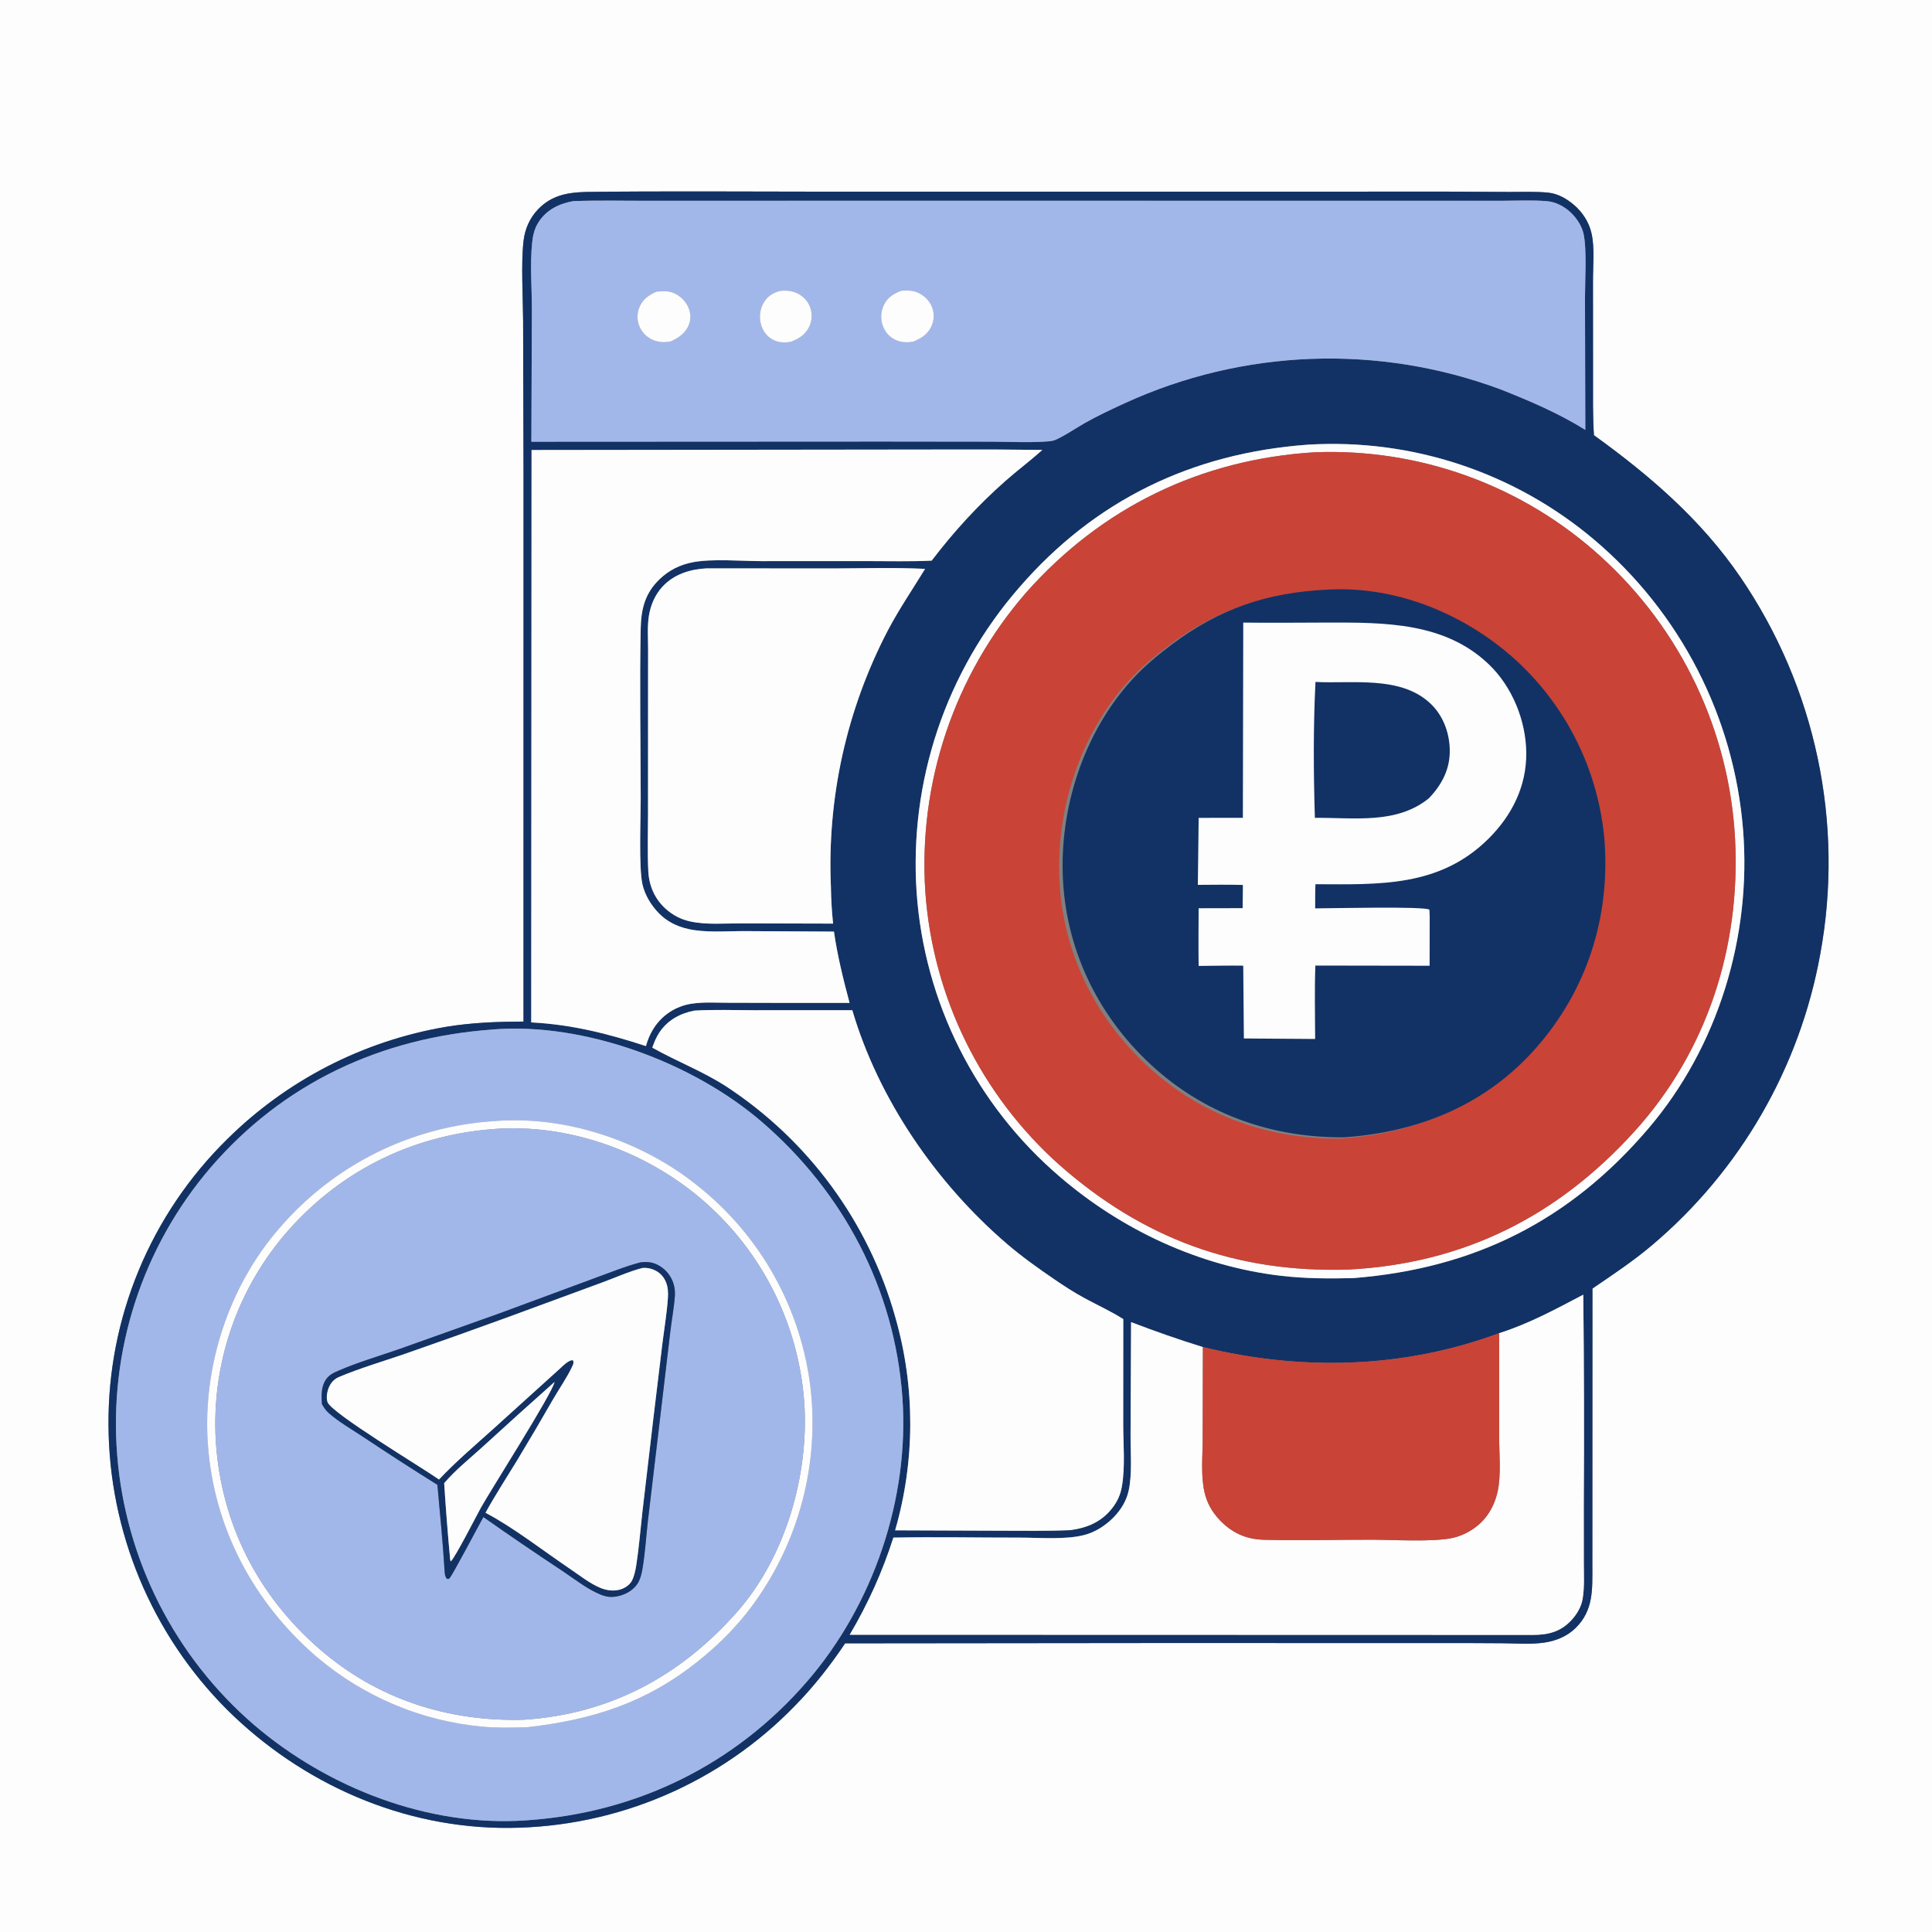
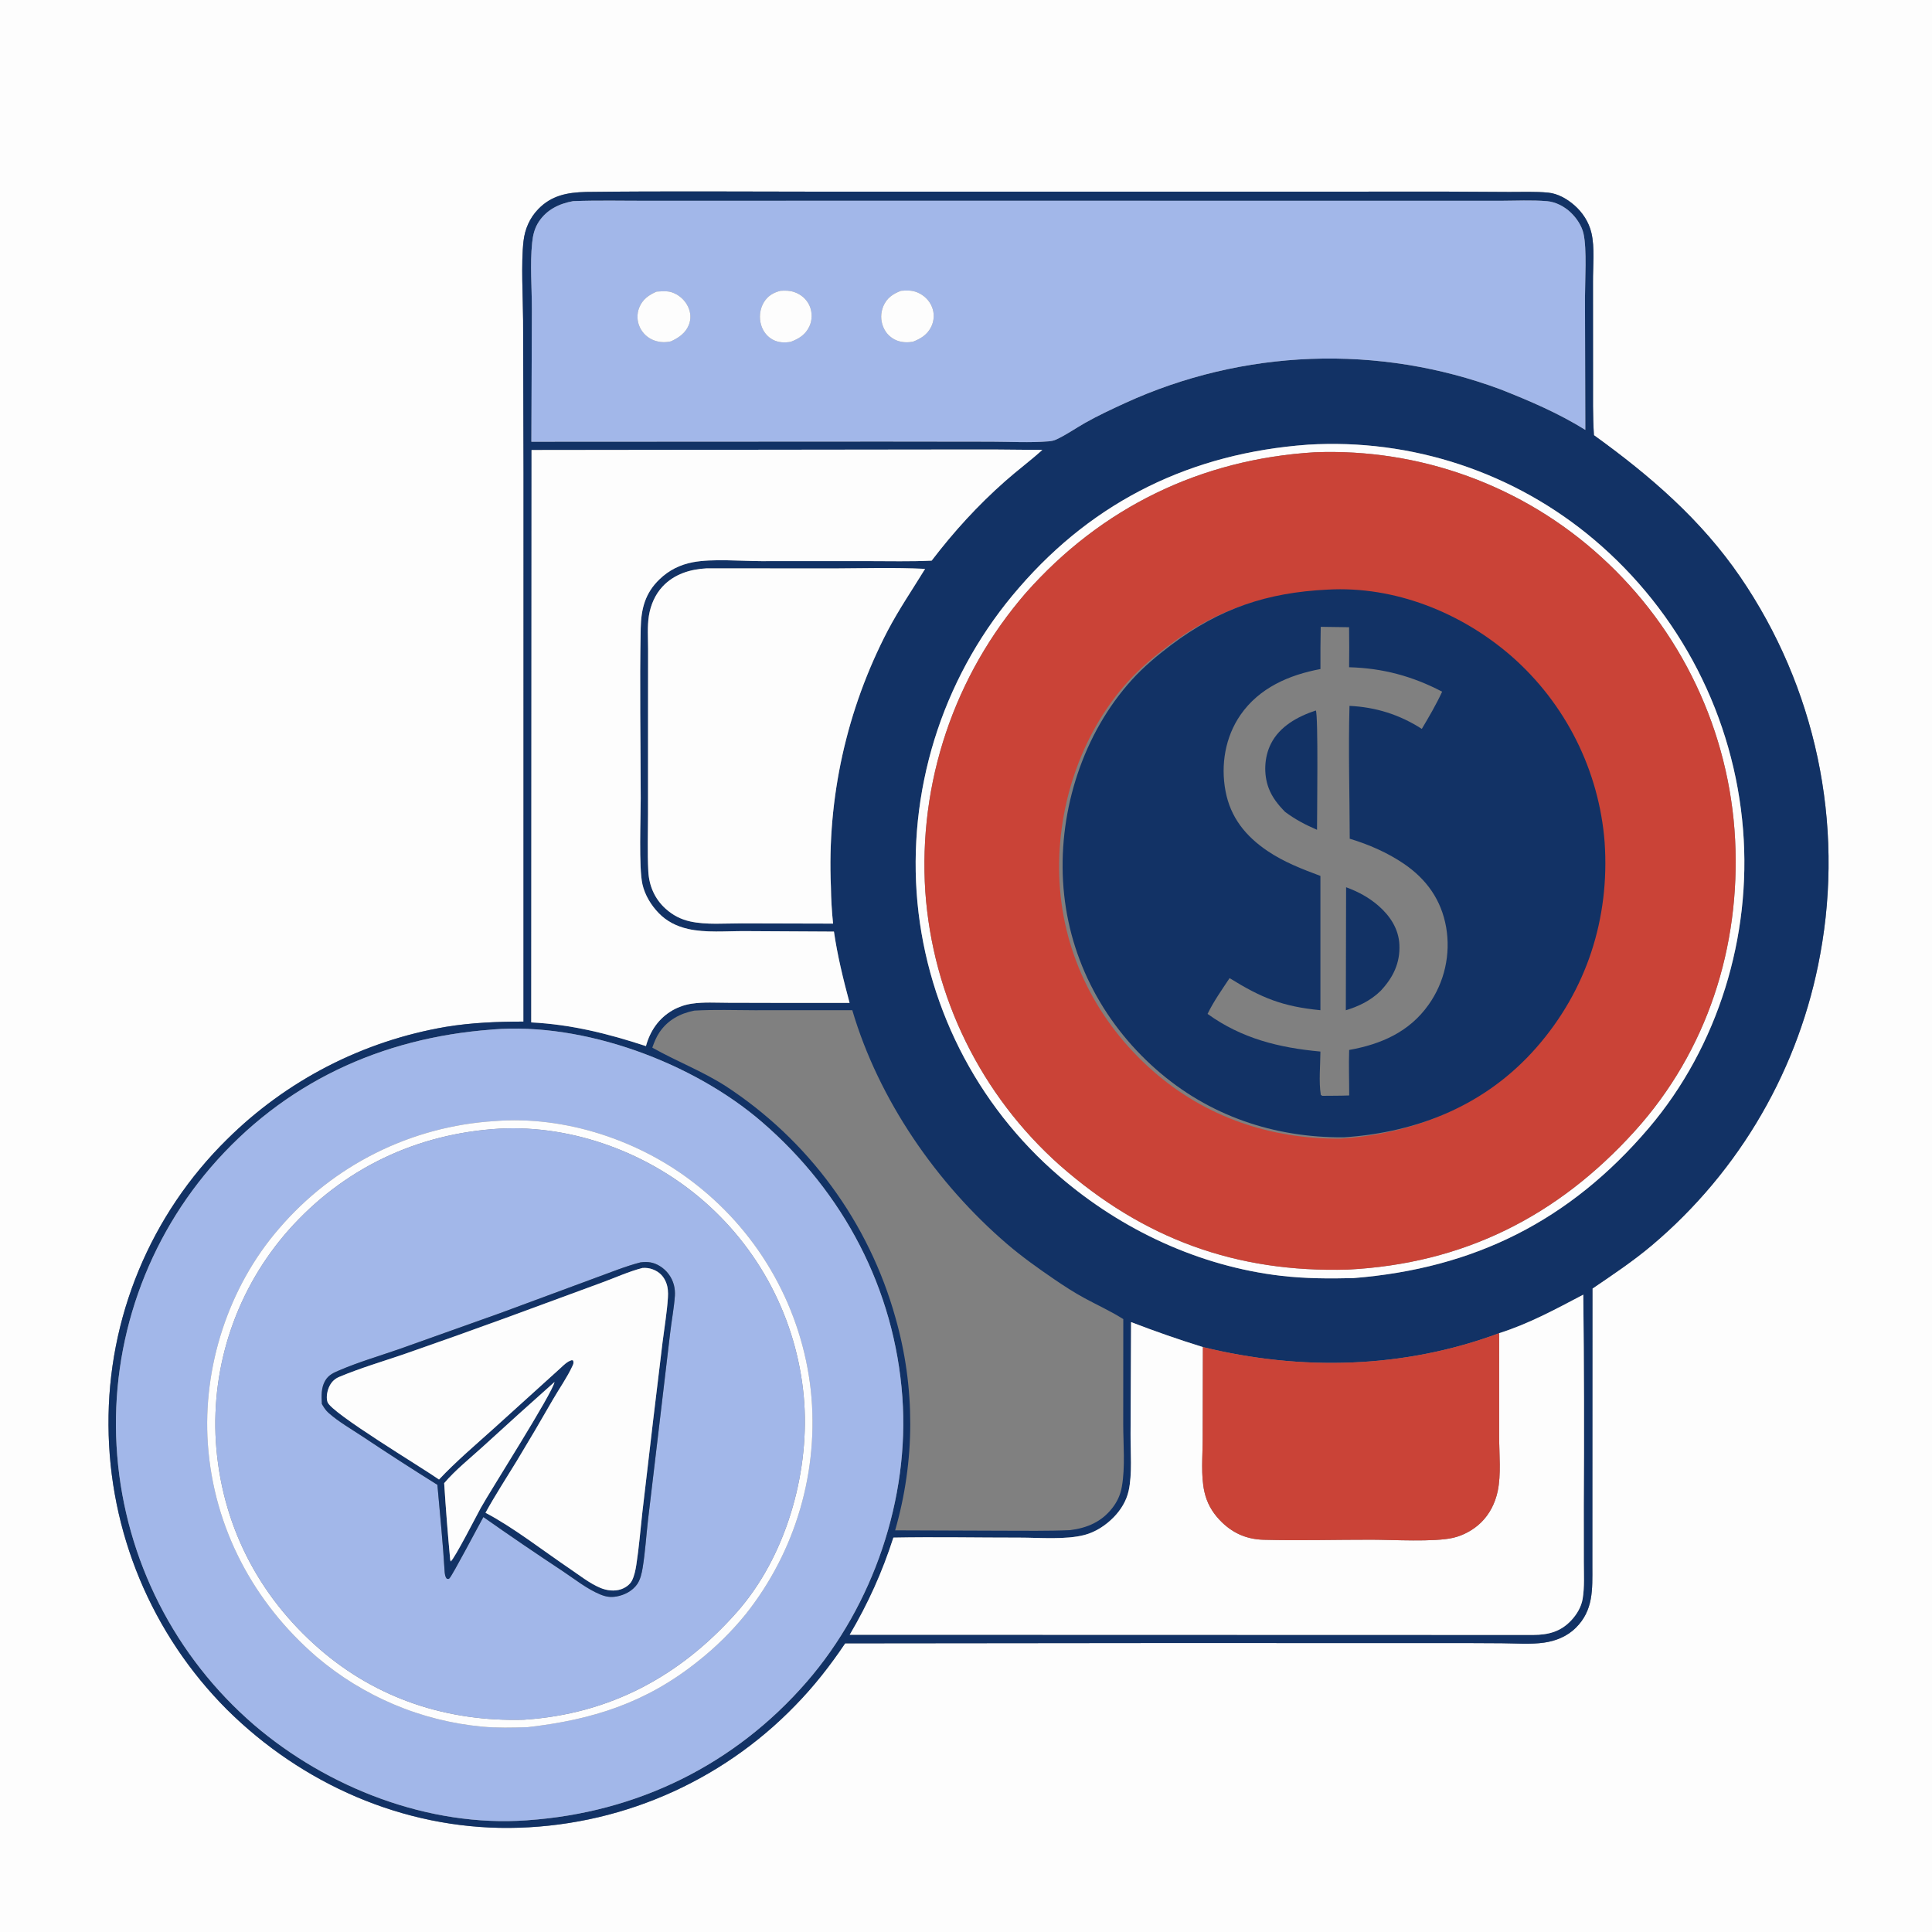
<svg xmlns="http://www.w3.org/2000/svg" width="150" height="150" viewBox="0 0 150 150" fill="none">
  <rect x="0" y="0" width="150" height="150" fill="#808080" stroke="none" />
  <g clip-path="url(#clip0_108_299)">
    <path d="M0 0H150V150H0V0ZM45.477 14.903C44.041 14.944 42.815 15.169 41.779 16.247C41.127 16.926 40.751 17.787 40.646 18.717C40.445 20.487 40.604 23.041 40.614 24.889L40.647 36.724L40.645 79.316C38.621 79.318 36.606 79.396 34.605 79.727C34.207 79.795 33.81 79.871 33.414 79.954C33.019 80.037 32.625 80.128 32.233 80.226C31.841 80.324 31.451 80.43 31.063 80.543C30.674 80.656 30.289 80.777 29.905 80.905C29.522 81.033 29.141 81.168 28.763 81.31C28.385 81.453 28.009 81.603 27.637 81.76C27.264 81.916 26.895 82.08 26.529 82.251C26.162 82.422 25.8 82.6 25.44 82.785C25.081 82.97 24.725 83.162 24.373 83.36C24.021 83.559 23.673 83.764 23.328 83.976C22.984 84.188 22.644 84.406 22.308 84.631C21.972 84.856 21.641 85.087 21.314 85.325C20.987 85.562 20.665 85.806 20.347 86.056C20.029 86.306 19.716 86.562 19.408 86.823C19.101 87.085 18.798 87.353 18.5 87.626C18.203 87.9 17.91 88.179 17.623 88.464C17.44 88.644 17.259 88.826 17.08 89.011C16.902 89.196 16.725 89.383 16.551 89.572C16.378 89.761 16.206 89.953 16.037 90.146C15.867 90.34 15.701 90.535 15.537 90.733C15.372 90.931 15.21 91.13 15.051 91.332C14.892 91.534 14.735 91.737 14.581 91.943C14.427 92.149 14.275 92.356 14.126 92.566C13.977 92.775 13.831 92.986 13.687 93.2C13.543 93.413 13.402 93.627 13.264 93.844C13.126 94.061 12.99 94.279 12.857 94.499C12.724 94.719 12.594 94.941 12.467 95.164C12.34 95.387 12.215 95.612 12.094 95.839C11.972 96.065 11.853 96.293 11.737 96.522C11.621 96.752 11.508 96.982 11.398 97.215C11.287 97.447 11.18 97.68 11.076 97.915C10.972 98.15 10.87 98.386 10.772 98.624C10.673 98.861 10.578 99.1 10.485 99.34C10.393 99.579 10.303 99.82 10.217 100.062C10.13 100.305 10.047 100.548 9.967 100.792C9.886 101.036 9.809 101.281 9.735 101.527C9.661 101.773 9.59 102.02 9.522 102.268C9.453 102.516 9.389 102.765 9.327 103.014C9.265 103.264 9.206 103.514 9.151 103.765C9.095 104.016 9.043 104.267 8.994 104.52C8.944 104.772 8.898 105.025 8.855 105.278C8.812 105.532 8.773 105.785 8.736 106.04C8.7 106.294 8.666 106.549 8.636 106.804C8.606 107.06 8.579 107.315 8.555 107.571C8.531 107.827 8.511 108.083 8.493 108.34C8.476 108.596 8.462 108.853 8.451 109.109C8.44 109.366 8.432 109.623 8.428 109.88C8.423 110.137 8.422 110.394 8.424 110.651C8.425 110.907 8.43 111.162 8.437 111.418C8.445 111.673 8.455 111.928 8.469 112.183C8.483 112.439 8.499 112.694 8.519 112.948C8.539 113.203 8.562 113.458 8.589 113.712C8.615 113.966 8.644 114.22 8.676 114.473C8.709 114.727 8.744 114.98 8.782 115.232C8.821 115.485 8.862 115.737 8.907 115.989C8.952 116.24 8.999 116.491 9.05 116.742C9.101 116.992 9.155 117.242 9.211 117.491C9.268 117.74 9.328 117.988 9.391 118.236C9.454 118.484 9.52 118.731 9.588 118.977C9.657 119.223 9.729 119.468 9.804 119.712C9.879 119.957 9.957 120.2 10.037 120.442C10.118 120.685 10.202 120.926 10.289 121.167C10.375 121.407 10.465 121.646 10.557 121.885C10.65 122.123 10.745 122.36 10.843 122.596C10.941 122.831 11.043 123.066 11.146 123.3C11.25 123.533 11.357 123.765 11.467 123.996C11.576 124.227 11.689 124.456 11.804 124.684C11.919 124.912 12.037 125.139 12.158 125.364C12.278 125.589 12.402 125.813 12.528 126.035C12.654 126.258 12.783 126.478 12.914 126.697C13.046 126.916 13.18 127.134 13.317 127.35C13.454 127.565 13.593 127.78 13.735 127.992C13.877 128.204 14.022 128.415 14.169 128.624C14.316 128.833 14.466 129.04 14.618 129.245C14.77 129.45 14.925 129.654 15.082 129.855C15.239 130.057 15.399 130.256 15.561 130.454C15.723 130.652 15.887 130.847 16.054 131.041C16.221 131.234 16.39 131.426 16.561 131.615C16.733 131.805 16.906 131.992 17.082 132.177C17.258 132.363 17.436 132.546 17.617 132.727C23.446 138.505 31.296 141.977 39.543 141.918C39.801 141.916 40.059 141.911 40.317 141.902C40.575 141.894 40.833 141.883 41.091 141.868C41.349 141.853 41.606 141.835 41.864 141.814C42.121 141.793 42.378 141.769 42.634 141.741C42.891 141.714 43.148 141.683 43.404 141.649C43.659 141.615 43.915 141.578 44.17 141.538C44.425 141.498 44.679 141.454 44.934 141.408C45.187 141.361 45.441 141.312 45.694 141.259C45.946 141.206 46.198 141.15 46.45 141.091C46.701 141.032 46.952 140.97 47.201 140.905C47.451 140.839 47.7 140.771 47.948 140.7C48.196 140.628 48.444 140.554 48.69 140.476C48.936 140.399 49.181 140.318 49.425 140.234C49.67 140.151 49.913 140.064 50.155 139.974C50.397 139.885 50.638 139.792 50.878 139.696C51.118 139.601 51.356 139.502 51.594 139.4C51.831 139.299 52.067 139.194 52.302 139.087C52.537 138.979 52.77 138.869 53.002 138.756C53.234 138.642 53.465 138.526 53.694 138.407C53.923 138.288 54.151 138.167 54.377 138.042C54.603 137.917 54.827 137.79 55.05 137.66C55.273 137.53 55.495 137.397 55.714 137.261C55.934 137.125 56.152 136.987 56.368 136.846C56.584 136.705 56.799 136.561 57.011 136.415C57.224 136.268 57.435 136.119 57.644 135.968C57.853 135.816 58.06 135.662 58.265 135.505C58.47 135.348 58.673 135.189 58.875 135.027C59.076 134.865 59.275 134.701 59.472 134.534C59.669 134.368 59.864 134.198 60.057 134.027C60.25 133.855 60.441 133.681 60.629 133.505C60.818 133.329 61.004 133.15 61.189 132.969C61.373 132.788 61.555 132.605 61.734 132.42C63.191 130.934 64.457 129.314 65.616 127.589L90.564 127.564L111.401 127.569C113.136 127.564 114.871 127.568 116.605 127.581C117.671 127.588 118.83 127.684 119.886 127.533C120.798 127.403 121.676 127.044 122.338 126.391C123.724 125.023 123.633 123.391 123.63 121.596L123.638 100.04C125.214 98.969 126.792 97.917 128.251 96.687C128.463 96.508 128.673 96.327 128.881 96.143C129.089 95.96 129.295 95.774 129.499 95.586C129.703 95.398 129.905 95.208 130.105 95.016C130.305 94.823 130.503 94.629 130.698 94.432C130.894 94.235 131.088 94.037 131.279 93.836C131.471 93.635 131.66 93.432 131.847 93.227C132.034 93.023 132.219 92.816 132.402 92.607C132.584 92.398 132.765 92.187 132.943 91.975C133.121 91.762 133.297 91.547 133.47 91.331C133.644 91.114 133.815 90.895 133.984 90.675C134.152 90.455 134.319 90.233 134.483 90.009C134.646 89.785 134.808 89.56 134.967 89.332C135.126 89.105 135.283 88.876 135.437 88.646C135.591 88.415 135.743 88.183 135.892 87.949C136.041 87.715 136.188 87.479 136.332 87.242C136.476 87.005 136.617 86.766 136.756 86.526C136.895 86.286 137.031 86.044 137.165 85.801C137.299 85.558 137.43 85.314 137.558 85.068C137.687 84.822 137.812 84.574 137.935 84.326C138.058 84.077 138.179 83.827 138.296 83.576C138.414 83.325 138.529 83.072 138.641 82.818C138.754 82.565 138.863 82.31 138.97 82.053C139.077 81.797 139.181 81.54 139.282 81.282C139.383 81.024 139.481 80.764 139.577 80.504C139.673 80.243 139.765 79.982 139.855 79.719C139.945 79.457 140.032 79.194 140.117 78.929C140.201 78.665 140.282 78.4 140.361 78.134C140.439 77.868 140.515 77.6 140.588 77.333C140.661 77.065 140.731 76.797 140.798 76.527C140.865 76.258 140.929 75.988 140.99 75.718C141.051 75.447 141.109 75.176 141.165 74.904C141.22 74.632 141.272 74.36 141.322 74.087C141.38 73.772 141.434 73.457 141.484 73.141C141.534 72.825 141.58 72.509 141.623 72.192C141.665 71.875 141.704 71.557 141.739 71.24C141.773 70.922 141.804 70.603 141.831 70.285C141.858 69.966 141.881 69.647 141.9 69.328C141.919 69.009 141.935 68.689 141.946 68.37C141.957 68.05 141.965 67.73 141.968 67.41C141.972 67.091 141.972 66.771 141.967 66.451C141.963 66.131 141.955 65.812 141.943 65.492C141.931 65.173 141.915 64.853 141.895 64.534C141.875 64.215 141.851 63.896 141.824 63.577C141.796 63.259 141.764 62.941 141.729 62.623C141.694 62.305 141.654 61.987 141.611 61.671C141.568 61.354 141.521 61.038 141.47 60.722C141.419 60.406 141.365 60.091 141.306 59.777C141.248 59.462 141.185 59.148 141.119 58.836C141.053 58.523 140.983 58.211 140.909 57.9C140.835 57.589 140.757 57.278 140.676 56.969C140.595 56.66 140.509 56.352 140.42 56.044C140.331 55.737 140.239 55.431 140.142 55.126C140.046 54.821 139.946 54.518 139.842 54.215C139.738 53.913 139.631 53.611 139.52 53.312C139.408 53.012 139.294 52.713 139.175 52.416C139.057 52.119 138.935 51.824 138.809 51.529C138.683 51.236 138.554 50.943 138.421 50.652C138.288 50.361 138.152 50.072 138.012 49.784C137.872 49.497 137.729 49.211 137.582 48.927C137.435 48.643 137.285 48.361 137.131 48.08C136.978 47.8 136.821 47.521 136.66 47.244C136.499 46.968 136.335 46.693 136.168 46.421C136.001 46.148 135.831 45.878 135.657 45.609C135.483 45.341 135.306 45.075 135.125 44.81C132.076 40.348 128.102 36.927 123.753 33.79C123.656 32.285 123.682 30.769 123.682 29.261L123.679 21.898C123.669 20.685 123.832 19.243 123.554 18.068C123.358 17.237 122.864 16.481 122.222 15.926C121.657 15.437 120.952 15.029 120.199 14.956C119.206 14.86 118.171 14.906 117.172 14.903L112.321 14.877L94.66 14.88L63.977 14.881C57.812 14.879 51.642 14.827 45.477 14.903Z" fill="#FDFDFD" />
-     <path d="M40.645 79.316L40.647 36.724L40.614 24.889C40.604 23.041 40.445 20.487 40.646 18.717C40.751 17.787 41.127 16.926 41.779 16.247C42.815 15.169 44.041 14.944 45.477 14.903C51.642 14.827 57.812 14.879 63.977 14.881L94.66 14.88L112.321 14.877L117.172 14.903C118.171 14.906 119.206 14.86 120.199 14.956C120.952 15.029 121.657 15.437 122.222 15.926C122.864 16.481 123.358 17.237 123.554 18.068C123.832 19.243 123.669 20.685 123.679 21.898L123.682 29.261C123.682 30.769 123.656 32.285 123.753 33.79C128.102 36.927 132.076 40.348 135.125 44.81C135.306 45.075 135.483 45.341 135.657 45.609C135.83 45.878 136.001 46.148 136.168 46.421C136.335 46.693 136.499 46.968 136.66 47.245C136.82 47.521 136.978 47.8 137.131 48.08C137.285 48.361 137.435 48.643 137.582 48.927C137.729 49.211 137.872 49.497 138.012 49.784C138.152 50.072 138.288 50.361 138.421 50.652C138.554 50.943 138.683 51.236 138.809 51.53C138.935 51.824 139.057 52.119 139.175 52.416C139.294 52.713 139.408 53.012 139.52 53.312C139.631 53.611 139.738 53.913 139.842 54.215C139.946 54.518 140.046 54.821 140.142 55.126C140.239 55.431 140.331 55.737 140.42 56.044C140.509 56.352 140.594 56.66 140.676 56.969C140.757 57.278 140.835 57.589 140.909 57.9C140.983 58.211 141.053 58.523 141.119 58.836C141.185 59.149 141.247 59.462 141.306 59.777C141.365 60.091 141.419 60.406 141.47 60.722C141.521 61.038 141.568 61.354 141.611 61.671C141.654 61.988 141.694 62.305 141.729 62.623C141.764 62.941 141.796 63.259 141.824 63.577C141.851 63.896 141.875 64.215 141.895 64.534C141.915 64.853 141.931 65.173 141.943 65.492C141.955 65.812 141.963 66.131 141.967 66.451C141.971 66.771 141.972 67.091 141.968 67.41C141.965 67.73 141.957 68.05 141.946 68.37C141.935 68.689 141.919 69.009 141.9 69.328C141.881 69.647 141.858 69.966 141.831 70.285C141.804 70.603 141.773 70.922 141.739 71.24C141.704 71.557 141.665 71.875 141.623 72.192C141.58 72.509 141.534 72.825 141.484 73.141C141.434 73.457 141.38 73.772 141.322 74.087C141.272 74.36 141.22 74.632 141.165 74.904C141.109 75.176 141.051 75.447 140.99 75.718C140.929 75.988 140.865 76.258 140.798 76.527C140.731 76.797 140.661 77.065 140.588 77.333C140.515 77.601 140.439 77.868 140.361 78.134C140.282 78.4 140.201 78.665 140.117 78.929C140.032 79.194 139.945 79.457 139.855 79.719C139.765 79.982 139.673 80.243 139.577 80.504C139.481 80.764 139.383 81.024 139.282 81.282C139.181 81.54 139.077 81.797 138.97 82.054C138.863 82.31 138.754 82.565 138.641 82.818C138.529 83.072 138.414 83.325 138.296 83.576C138.179 83.827 138.058 84.077 137.935 84.326C137.812 84.574 137.687 84.822 137.558 85.068C137.43 85.314 137.299 85.558 137.165 85.801C137.031 86.044 136.895 86.286 136.756 86.526C136.617 86.766 136.476 87.005 136.332 87.242C136.188 87.479 136.041 87.715 135.892 87.949C135.743 88.183 135.591 88.415 135.437 88.646C135.283 88.876 135.126 89.105 134.967 89.332C134.808 89.56 134.646 89.785 134.483 90.009C134.319 90.233 134.152 90.455 133.983 90.675C133.815 90.896 133.644 91.114 133.47 91.331C133.297 91.547 133.121 91.762 132.943 91.975C132.765 92.187 132.584 92.398 132.402 92.607C132.219 92.816 132.034 93.023 131.847 93.227C131.66 93.432 131.471 93.635 131.279 93.836C131.088 94.037 130.894 94.235 130.698 94.432C130.503 94.629 130.305 94.823 130.105 95.016C129.905 95.208 129.703 95.398 129.499 95.586C129.295 95.774 129.089 95.96 128.881 96.143C128.673 96.327 128.463 96.508 128.251 96.687C126.792 97.917 125.214 98.969 123.638 100.04L123.63 121.596C123.633 123.391 123.724 125.023 122.338 126.391C121.676 127.044 120.798 127.404 119.886 127.533C118.83 127.684 117.671 127.588 116.605 127.581C114.87 127.568 113.136 127.564 111.401 127.569L90.564 127.564L65.616 127.589C64.457 129.314 63.191 130.934 61.734 132.42C61.555 132.605 61.373 132.788 61.188 132.969C61.004 133.15 60.818 133.329 60.629 133.505C60.441 133.681 60.25 133.855 60.057 134.027C59.864 134.199 59.669 134.368 59.472 134.534C59.275 134.701 59.076 134.865 58.874 135.027C58.673 135.189 58.47 135.348 58.265 135.505C58.06 135.662 57.853 135.816 57.644 135.968C57.435 136.119 57.224 136.268 57.011 136.415C56.799 136.561 56.584 136.705 56.368 136.846C56.152 136.987 55.934 137.125 55.714 137.261C55.495 137.397 55.273 137.53 55.05 137.66C54.827 137.79 54.603 137.917 54.377 138.042C54.151 138.167 53.923 138.288 53.694 138.407C53.465 138.526 53.234 138.642 53.002 138.756C52.77 138.869 52.536 138.979 52.302 139.087C52.067 139.194 51.831 139.299 51.594 139.4C51.356 139.502 51.118 139.601 50.878 139.696C50.638 139.792 50.397 139.885 50.155 139.974C49.913 140.064 49.67 140.151 49.425 140.234C49.181 140.318 48.936 140.399 48.69 140.476C48.443 140.554 48.196 140.628 47.948 140.7C47.7 140.771 47.451 140.84 47.201 140.905C46.952 140.97 46.701 141.032 46.45 141.091C46.198 141.15 45.946 141.206 45.693 141.259C45.441 141.312 45.187 141.362 44.933 141.408C44.679 141.454 44.425 141.498 44.17 141.538C43.915 141.578 43.659 141.615 43.403 141.649C43.147 141.683 42.891 141.714 42.634 141.741C42.378 141.769 42.121 141.793 41.863 141.814C41.606 141.835 41.349 141.853 41.091 141.868C40.833 141.883 40.575 141.894 40.317 141.903C40.059 141.911 39.801 141.916 39.543 141.918C31.296 141.978 23.445 138.505 17.617 132.727C17.436 132.546 17.258 132.363 17.082 132.177C16.906 131.992 16.732 131.805 16.561 131.615C16.39 131.426 16.22 131.234 16.054 131.041C15.887 130.847 15.723 130.652 15.56 130.454C15.399 130.256 15.239 130.057 15.082 129.855C14.925 129.654 14.77 129.45 14.618 129.245C14.466 129.04 14.316 128.833 14.169 128.624C14.022 128.415 13.877 128.204 13.735 127.992C13.593 127.78 13.454 127.565 13.317 127.35C13.18 127.134 13.046 126.916 12.914 126.697C12.783 126.478 12.654 126.258 12.528 126.035C12.402 125.813 12.278 125.59 12.158 125.364C12.037 125.139 11.919 124.912 11.804 124.684C11.689 124.456 11.576 124.227 11.467 123.996C11.357 123.765 11.25 123.533 11.146 123.3C11.042 123.066 10.941 122.832 10.843 122.596C10.745 122.36 10.649 122.123 10.557 121.885C10.465 121.646 10.375 121.407 10.288 121.167C10.202 120.926 10.118 120.685 10.037 120.442C9.957 120.2 9.879 119.957 9.804 119.712C9.729 119.468 9.657 119.223 9.588 118.977C9.52 118.731 9.454 118.484 9.391 118.236C9.328 117.988 9.268 117.74 9.211 117.491C9.155 117.242 9.101 116.992 9.05 116.742C8.999 116.491 8.952 116.24 8.907 115.989C8.862 115.737 8.821 115.485 8.782 115.232C8.744 114.98 8.709 114.727 8.676 114.473C8.644 114.22 8.615 113.966 8.588 113.712C8.562 113.458 8.539 113.203 8.519 112.948C8.499 112.694 8.483 112.439 8.469 112.183C8.455 111.928 8.444 111.673 8.437 111.418C8.429 111.162 8.425 110.907 8.424 110.651C8.422 110.394 8.423 110.137 8.428 109.88C8.432 109.623 8.44 109.366 8.451 109.11C8.462 108.853 8.476 108.596 8.493 108.34C8.511 108.083 8.531 107.827 8.555 107.571C8.579 107.315 8.606 107.06 8.636 106.804C8.666 106.549 8.699 106.294 8.736 106.04C8.773 105.786 8.812 105.532 8.855 105.278C8.898 105.025 8.944 104.772 8.993 104.52C9.043 104.267 9.095 104.016 9.151 103.765C9.206 103.514 9.265 103.264 9.327 103.014C9.388 102.765 9.453 102.516 9.521 102.268C9.589 102.02 9.661 101.773 9.735 101.527C9.809 101.281 9.886 101.036 9.967 100.792C10.047 100.548 10.13 100.305 10.217 100.062C10.303 99.82 10.393 99.58 10.485 99.34C10.578 99.1 10.673 98.861 10.772 98.624C10.87 98.386 10.971 98.15 11.076 97.915C11.18 97.68 11.287 97.447 11.398 97.215C11.508 96.983 11.621 96.752 11.737 96.522C11.853 96.293 11.972 96.065 12.093 95.839C12.215 95.612 12.34 95.387 12.467 95.164C12.594 94.941 12.724 94.719 12.857 94.499C12.99 94.279 13.126 94.061 13.264 93.844C13.402 93.627 13.543 93.413 13.687 93.2C13.831 92.987 13.977 92.775 14.126 92.566C14.275 92.356 14.427 92.149 14.581 91.943C14.735 91.737 14.892 91.534 15.051 91.332C15.21 91.13 15.372 90.931 15.537 90.733C15.701 90.535 15.867 90.34 16.037 90.146C16.206 89.953 16.377 89.761 16.551 89.572C16.725 89.383 16.902 89.196 17.08 89.011C17.259 88.826 17.44 88.644 17.623 88.464C17.91 88.179 18.203 87.9 18.5 87.627C18.798 87.353 19.101 87.085 19.408 86.823C19.716 86.562 20.029 86.306 20.347 86.056C20.664 85.806 20.987 85.562 21.314 85.325C21.641 85.087 21.972 84.856 22.308 84.631C22.644 84.406 22.984 84.188 23.328 83.976C23.672 83.764 24.021 83.559 24.373 83.36C24.725 83.162 25.081 82.97 25.44 82.785C25.799 82.6 26.162 82.422 26.529 82.251C26.895 82.08 27.264 81.916 27.637 81.76C28.009 81.603 28.385 81.453 28.763 81.31C29.141 81.168 29.522 81.033 29.905 80.905C30.289 80.777 30.674 80.656 31.062 80.543C31.451 80.43 31.841 80.324 32.233 80.226C32.625 80.128 33.019 80.037 33.414 79.954C33.81 79.871 34.207 79.795 34.605 79.727C36.606 79.396 38.621 79.318 40.645 79.316ZM116.395 103.508C108.99 106.263 101.035 106.456 93.392 104.586C91.501 104.002 89.663 103.356 87.816 102.648L87.777 111.329C87.768 112.693 87.92 114.444 87.624 115.758C87.45 116.533 87.027 117.221 86.478 117.787C85.868 118.416 85.071 118.942 84.219 119.169C82.742 119.562 80.707 119.38 79.174 119.381C75.904 119.384 72.632 119.316 69.362 119.379C68.498 122.072 67.403 124.489 65.972 126.922L119.04 126.936C120.198 126.929 121.147 126.698 121.975 125.822C122.413 125.359 122.77 124.77 122.876 124.135C123.03 123.218 122.968 122.214 122.968 121.286L122.965 116.868C123.001 111.418 122.987 105.967 122.926 100.517C120.764 101.653 118.733 102.764 116.395 103.508ZM44.501 15.616C43.425 15.809 42.465 16.266 41.84 17.204C41.503 17.711 41.377 18.246 41.316 18.842C41.142 20.517 41.295 22.321 41.295 24.01L41.256 34.295L68.58 34.281L76.963 34.291C78.421 34.294 79.948 34.384 81.397 34.267C81.612 34.249 81.802 34.217 81.999 34.126C82.785 33.765 83.509 33.249 84.262 32.824C85.257 32.262 86.308 31.774 87.345 31.296C87.628 31.166 87.913 31.04 88.199 30.917C88.486 30.794 88.774 30.675 89.063 30.559C89.352 30.444 89.643 30.332 89.935 30.223C90.227 30.114 90.52 30.01 90.815 29.908C91.11 29.807 91.406 29.709 91.703 29.615C92 29.521 92.298 29.43 92.597 29.344C92.896 29.257 93.197 29.174 93.498 29.095C93.799 29.015 94.101 28.939 94.404 28.867C94.708 28.795 95.012 28.727 95.316 28.663C95.621 28.598 95.927 28.537 96.233 28.48C96.539 28.423 96.846 28.37 97.154 28.32C97.462 28.271 97.77 28.225 98.079 28.183C98.387 28.141 98.697 28.103 99.006 28.069C99.316 28.034 99.626 28.004 99.936 27.977C100.247 27.95 100.557 27.927 100.868 27.908C101.179 27.889 101.491 27.874 101.802 27.862C102.113 27.851 102.425 27.843 102.736 27.839C103.048 27.835 103.36 27.835 103.671 27.839C103.983 27.843 104.294 27.851 104.605 27.862C104.917 27.873 105.228 27.889 105.539 27.908C105.85 27.927 106.161 27.95 106.471 27.977C106.782 28.003 107.092 28.034 107.401 28.068C107.711 28.102 108.02 28.14 108.329 28.182C108.638 28.224 108.946 28.27 109.254 28.319C109.561 28.369 109.868 28.422 110.174 28.479C110.481 28.536 110.786 28.597 111.091 28.661C111.396 28.726 111.7 28.794 112.003 28.866C112.306 28.938 112.609 29.013 112.91 29.093C113.211 29.172 113.511 29.255 113.811 29.342C114.11 29.428 114.408 29.519 114.705 29.613C115.002 29.707 115.298 29.805 115.593 29.906C115.887 30.007 116.181 30.112 116.473 30.221C118.736 31.112 121.016 32.084 123.084 33.378L123.057 23.119C123.056 21.783 123.215 19.36 122.943 18.139C122.808 17.531 122.407 16.936 121.963 16.51C121.475 16.041 120.795 15.677 120.114 15.62C118.925 15.521 117.692 15.586 116.497 15.589L110.257 15.588L88.671 15.587H61.252L50.366 15.589C48.416 15.593 46.448 15.542 44.501 15.616ZM101.501 34.528C92.558 35.188 85.004 38.82 79.122 45.626C78.947 45.827 78.774 46.03 78.603 46.236C78.433 46.441 78.265 46.648 78.1 46.858C77.935 47.067 77.772 47.279 77.612 47.492C77.452 47.706 77.295 47.921 77.14 48.139C76.985 48.356 76.833 48.575 76.684 48.796C76.534 49.017 76.388 49.24 76.244 49.465C76.1 49.69 75.959 49.916 75.82 50.144C75.682 50.372 75.546 50.602 75.413 50.834C75.281 51.065 75.151 51.298 75.024 51.533C74.897 51.767 74.773 52.004 74.652 52.241C74.53 52.479 74.412 52.718 74.297 52.959C74.181 53.2 74.069 53.441 73.96 53.685C73.85 53.928 73.744 54.173 73.64 54.419C73.537 54.665 73.436 54.912 73.339 55.16C73.242 55.409 73.148 55.658 73.056 55.909C72.965 56.16 72.877 56.412 72.792 56.665C72.707 56.917 72.625 57.171 72.546 57.426C72.467 57.681 72.392 57.937 72.319 58.194C72.247 58.451 72.177 58.708 72.111 58.967C72.045 59.225 71.982 59.484 71.922 59.745C71.862 60.005 71.805 60.265 71.752 60.527C71.698 60.788 71.648 61.05 71.601 61.313C71.554 61.575 71.51 61.839 71.47 62.102C71.429 62.366 71.392 62.63 71.358 62.895C71.324 63.16 71.293 63.425 71.265 63.69C71.238 63.955 71.213 64.221 71.192 64.487C71.171 64.753 71.153 65.019 71.139 65.286C71.124 65.552 71.113 65.819 71.105 66.085C71.097 66.352 71.092 66.619 71.091 66.886C71.089 67.153 71.091 67.419 71.096 67.686C71.101 67.953 71.11 68.219 71.121 68.486C71.133 68.753 71.148 69.019 71.166 69.285C71.184 69.549 71.206 69.812 71.231 70.075C71.256 70.337 71.284 70.6 71.315 70.862C71.347 71.124 71.381 71.385 71.419 71.647C71.457 71.908 71.498 72.169 71.542 72.429C71.587 72.689 71.634 72.949 71.685 73.208C71.736 73.467 71.79 73.725 71.847 73.983C71.904 74.241 71.964 74.498 72.028 74.754C72.091 75.01 72.158 75.266 72.228 75.52C72.298 75.775 72.371 76.028 72.447 76.281C72.523 76.534 72.602 76.786 72.684 77.037C72.767 77.287 72.852 77.537 72.941 77.786C73.029 78.034 73.121 78.282 73.216 78.528C73.31 78.775 73.408 79.02 73.509 79.264C73.61 79.508 73.713 79.751 73.82 79.992C73.927 80.233 74.037 80.473 74.15 80.712C74.262 80.951 74.378 81.188 74.496 81.424C74.615 81.66 74.737 81.894 74.861 82.127C74.985 82.36 75.112 82.591 75.243 82.821C75.373 83.05 75.506 83.278 75.641 83.505C75.777 83.731 75.916 83.956 76.057 84.179C76.198 84.402 76.343 84.623 76.489 84.842C76.636 85.061 76.786 85.279 76.938 85.495C77.09 85.71 77.245 85.924 77.403 86.136C77.56 86.348 77.72 86.558 77.883 86.766C78.046 86.973 78.211 87.179 78.379 87.383C78.546 87.587 78.717 87.788 78.889 87.988C79.062 88.188 79.237 88.385 79.415 88.58C79.593 88.775 79.773 88.968 79.956 89.159C80.138 89.35 80.323 89.538 80.51 89.725C80.697 89.911 80.886 90.094 81.078 90.276C81.27 90.457 81.464 90.636 81.66 90.813C81.856 90.99 82.054 91.164 82.255 91.336C87.079 95.49 93.113 98.313 99.462 99.053C101.335 99.272 103.2 99.277 105.083 99.231C114.473 98.483 121.881 94.777 128.004 87.589C133.401 81.253 135.996 72.681 135.331 64.417C135.309 64.147 135.284 63.878 135.256 63.608C135.227 63.339 135.196 63.07 135.161 62.802C135.126 62.533 135.088 62.265 135.046 61.998C135.005 61.73 134.96 61.463 134.912 61.197C134.864 60.93 134.812 60.664 134.758 60.399C134.703 60.134 134.645 59.87 134.584 59.606C134.522 59.342 134.458 59.079 134.39 58.817C134.323 58.555 134.252 58.294 134.178 58.033C134.103 57.773 134.026 57.513 133.946 57.255C133.865 56.996 133.781 56.739 133.695 56.482C133.608 56.226 133.518 55.97 133.424 55.716C133.331 55.462 133.235 55.209 133.136 54.957C133.036 54.705 132.934 54.455 132.828 54.205C132.723 53.956 132.614 53.708 132.502 53.461C132.391 53.215 132.276 52.969 132.158 52.726C132.04 52.482 131.92 52.239 131.796 51.999C131.672 51.758 131.545 51.519 131.416 51.281C131.286 51.043 131.154 50.807 131.018 50.573C130.883 50.338 130.744 50.105 130.603 49.874C130.462 49.643 130.318 49.414 130.171 49.187C130.024 48.959 129.875 48.733 129.722 48.51C129.57 48.286 129.415 48.064 129.257 47.844C129.099 47.624 128.939 47.406 128.775 47.19C128.612 46.974 128.446 46.76 128.278 46.548C128.109 46.336 127.938 46.127 127.764 45.919C127.591 45.711 127.414 45.506 127.236 45.302C127.057 45.099 126.876 44.898 126.692 44.699C126.508 44.5 126.322 44.303 126.133 44.109C125.945 43.915 125.754 43.723 125.56 43.533C125.367 43.344 125.172 43.157 124.974 42.972C124.776 42.787 124.576 42.605 124.373 42.425C124.171 42.245 123.966 42.068 123.759 41.893C123.568 41.732 123.376 41.573 123.181 41.416C122.987 41.26 122.79 41.105 122.592 40.953C122.394 40.801 122.194 40.652 121.992 40.505C121.79 40.358 121.586 40.213 121.381 40.071C121.176 39.928 120.969 39.788 120.76 39.651C120.551 39.514 120.341 39.379 120.129 39.246C119.917 39.114 119.704 38.984 119.489 38.857C119.274 38.729 119.058 38.605 118.84 38.483C118.622 38.361 118.403 38.241 118.182 38.124C117.961 38.007 117.739 37.893 117.516 37.781C117.292 37.67 117.067 37.561 116.841 37.454C116.615 37.348 116.388 37.245 116.159 37.144C115.931 37.043 115.701 36.945 115.47 36.849C115.239 36.754 115.007 36.661 114.774 36.572C114.541 36.482 114.307 36.395 114.072 36.31C113.837 36.226 113.601 36.145 113.364 36.066C113.127 35.987 112.889 35.911 112.65 35.838C112.411 35.765 112.171 35.695 111.93 35.628C111.69 35.561 111.448 35.496 111.206 35.435C110.964 35.373 110.721 35.315 110.478 35.259C110.234 35.203 109.99 35.15 109.746 35.1C109.501 35.05 109.255 35.004 109.01 34.959C108.764 34.915 108.517 34.874 108.27 34.836C108.024 34.798 107.776 34.763 107.529 34.73C107.281 34.698 107.033 34.669 106.784 34.642C106.536 34.616 106.287 34.592 106.038 34.572C105.789 34.551 105.54 34.534 105.291 34.519C105.042 34.505 104.792 34.493 104.542 34.484C104.293 34.476 104.043 34.47 103.793 34.468C103.543 34.465 103.294 34.465 103.044 34.468C102.794 34.472 102.544 34.478 102.295 34.487C102.045 34.496 101.796 34.509 101.546 34.524C101.531 34.525 101.516 34.527 101.501 34.528ZM73.922 34.9L41.269 34.939L41.244 79.379C44.364 79.539 47.197 80.249 50.151 81.218C50.478 80.032 51.145 79.053 52.232 78.43C52.347 78.365 52.466 78.306 52.587 78.252C52.708 78.198 52.831 78.149 52.956 78.107C53.082 78.064 53.209 78.028 53.337 77.997C53.466 77.966 53.596 77.942 53.728 77.923C54.632 77.788 55.599 77.853 56.513 77.854L61.066 77.865L65.961 77.865C65.475 76.056 65.015 74.183 64.747 72.329L57.805 72.291C56.388 72.286 54.784 72.438 53.404 72.12C52.537 71.92 51.77 71.541 51.145 70.897C50.552 70.287 50.066 69.492 49.879 68.656C49.586 67.345 49.747 63.48 49.745 61.977C49.738 57.588 49.655 53.178 49.744 48.79C49.776 47.268 50.084 46.051 51.207 44.972C51.946 44.263 52.799 43.841 53.802 43.65C55.287 43.367 57.539 43.562 59.099 43.566L67.391 43.565C69.033 43.563 70.693 43.607 72.333 43.529C74.062 41.265 75.908 39.242 78.043 37.354C78.983 36.524 79.997 35.772 80.926 34.932C78.592 34.902 76.257 34.891 73.922 34.9ZM54.879 44.126C53.596 44.19 52.349 44.57 51.446 45.536C50.863 46.159 50.515 46.972 50.38 47.81C50.248 48.632 50.319 49.562 50.318 50.395L50.315 55.136L50.313 63.194C50.312 64.676 50.259 66.183 50.336 67.662C50.394 68.777 50.84 69.802 51.683 70.557C52.243 71.058 52.85 71.376 53.584 71.539C54.839 71.818 56.309 71.685 57.594 71.691L64.68 71.708C64.581 70.76 64.525 69.808 64.512 68.855C64.493 68.426 64.481 67.997 64.476 67.567C64.471 67.138 64.474 66.708 64.483 66.279C64.492 65.849 64.508 65.42 64.532 64.991C64.555 64.562 64.586 64.134 64.623 63.706C64.66 63.278 64.705 62.851 64.756 62.425C64.808 61.998 64.866 61.573 64.931 61.148C64.996 60.724 65.069 60.3 65.148 59.878C65.227 59.456 65.313 59.035 65.406 58.616C65.499 58.197 65.599 57.779 65.706 57.363C65.812 56.947 65.926 56.533 66.046 56.12C66.166 55.708 66.293 55.298 66.427 54.89C66.561 54.481 66.701 54.075 66.848 53.672C66.995 53.268 67.149 52.867 67.309 52.469C67.469 52.07 67.636 51.675 67.809 51.281C67.982 50.888 68.162 50.498 68.347 50.111C68.533 49.724 68.725 49.34 68.924 48.959C69.797 47.296 70.846 45.765 71.823 44.167C69.451 44.052 67.055 44.123 64.681 44.134L54.879 44.126ZM53.91 78.463C52.81 78.681 51.857 79.185 51.21 80.135C50.958 80.505 50.792 80.917 50.645 81.337L50.719 81.38C52.568 82.416 54.526 83.162 56.328 84.315C56.526 84.444 56.724 84.576 56.92 84.71C57.116 84.844 57.31 84.981 57.503 85.119C57.696 85.257 57.887 85.398 58.077 85.54C58.267 85.683 58.455 85.828 58.641 85.975C58.828 86.122 59.012 86.271 59.195 86.422C59.378 86.573 59.56 86.726 59.739 86.882C59.919 87.037 60.097 87.194 60.273 87.353C60.449 87.512 60.623 87.673 60.796 87.837C60.968 88 61.139 88.165 61.308 88.332C61.476 88.499 61.643 88.667 61.808 88.838C61.973 89.009 62.136 89.181 62.297 89.356C62.458 89.53 62.617 89.706 62.774 89.884C62.931 90.062 63.087 90.242 63.24 90.423C63.393 90.605 63.544 90.788 63.693 90.973C63.841 91.158 63.988 91.344 64.133 91.532C64.278 91.721 64.42 91.91 64.561 92.102C64.701 92.293 64.839 92.486 64.975 92.681C65.112 92.875 65.246 93.071 65.377 93.269C65.509 93.466 65.638 93.665 65.766 93.865C65.893 94.066 66.018 94.268 66.14 94.471C66.263 94.674 66.383 94.879 66.501 95.085C66.619 95.291 66.735 95.498 66.849 95.707C66.962 95.915 67.073 96.125 67.181 96.336C67.29 96.547 67.397 96.759 67.5 96.973C67.604 97.186 67.706 97.401 67.805 97.617C67.904 97.832 68 98.049 68.094 98.267C68.189 98.485 68.28 98.704 68.37 98.924C68.459 99.144 68.546 99.365 68.63 99.587C68.714 99.808 68.796 100.031 68.875 100.255C68.954 100.479 69.031 100.704 69.105 100.929C69.179 101.155 69.251 101.381 69.32 101.608C69.389 101.835 69.456 102.063 69.519 102.292C69.615 102.627 69.705 102.964 69.789 103.302C69.873 103.641 69.952 103.981 70.024 104.322C70.096 104.663 70.162 105.006 70.222 105.349C70.283 105.693 70.337 106.037 70.385 106.383C70.433 106.728 70.475 107.074 70.511 107.421C70.547 107.768 70.577 108.116 70.601 108.464C70.625 108.812 70.643 109.16 70.655 109.509C70.666 109.857 70.672 110.206 70.672 110.555C70.671 110.904 70.665 111.252 70.652 111.601C70.639 111.949 70.621 112.298 70.596 112.646C70.571 112.993 70.54 113.341 70.503 113.688C70.466 114.034 70.423 114.381 70.374 114.726C70.325 115.071 70.27 115.416 70.209 115.759C70.148 116.102 70.081 116.445 70.007 116.786C69.934 117.127 69.855 117.466 69.77 117.805C69.686 118.143 69.595 118.48 69.498 118.815L77.797 118.845C79.554 118.845 81.32 118.877 83.075 118.8C84.399 118.635 85.523 118.16 86.36 117.081C86.753 116.575 86.99 116.053 87.101 115.423C87.372 113.888 87.209 112.143 87.207 110.587L87.212 102.416L87.101 102.346C86.173 101.769 85.169 101.312 84.208 100.791C83.388 100.347 82.598 99.833 81.829 99.307C80.589 98.459 79.33 97.562 78.19 96.585C72.713 91.887 68.219 85.379 66.172 78.432L58.595 78.434C57.043 78.431 55.458 78.372 53.91 78.463ZM38.184 79.937C29.586 80.573 22.009 84.07 16.337 90.667C16.173 90.858 16.012 91.05 15.854 91.245C15.695 91.44 15.539 91.637 15.386 91.835C15.232 92.034 15.081 92.234 14.932 92.437C14.784 92.639 14.637 92.844 14.494 93.049C14.35 93.255 14.209 93.463 14.07 93.673C13.932 93.882 13.796 94.093 13.662 94.306C13.529 94.519 13.399 94.733 13.27 94.949C13.142 95.165 13.017 95.383 12.894 95.602C12.772 95.821 12.652 96.042 12.534 96.264C12.417 96.486 12.303 96.71 12.191 96.934C12.079 97.159 11.97 97.386 11.864 97.613C11.758 97.841 11.655 98.07 11.554 98.3C11.454 98.53 11.356 98.761 11.261 98.994C11.166 99.226 11.074 99.46 10.985 99.695C10.896 99.93 10.81 100.166 10.727 100.403C10.644 100.64 10.563 100.877 10.486 101.116C10.409 101.355 10.334 101.595 10.263 101.836C10.191 102.077 10.123 102.318 10.057 102.561C9.992 102.803 9.929 103.046 9.87 103.29C9.81 103.534 9.754 103.779 9.701 104.024C9.647 104.27 9.597 104.516 9.549 104.762C9.502 105.009 9.458 105.256 9.416 105.504C9.375 105.752 9.337 106 9.302 106.249C9.266 106.497 9.234 106.746 9.205 106.996C9.176 107.245 9.15 107.495 9.127 107.745C9.105 107.995 9.085 108.246 9.068 108.496C9.051 108.747 9.038 108.998 9.027 109.248C9.017 109.499 9.009 109.75 9.005 110.001C9.001 110.253 8.999 110.504 9.001 110.755C9.003 111.006 9.008 111.257 9.016 111.508C9.024 111.759 9.035 112.01 9.05 112.261C9.064 112.511 9.081 112.762 9.102 113.012C9.122 113.262 9.145 113.511 9.171 113.76C9.198 114.009 9.227 114.258 9.259 114.506C9.291 114.754 9.327 115.002 9.365 115.249C9.403 115.497 9.445 115.744 9.489 115.99C9.533 116.237 9.581 116.482 9.631 116.728C9.681 116.973 9.734 117.218 9.791 117.461C9.847 117.706 9.906 117.949 9.968 118.191C10.03 118.434 10.095 118.676 10.164 118.916C10.232 119.157 10.303 119.398 10.377 119.637C10.45 119.876 10.527 120.114 10.607 120.352C10.687 120.589 10.769 120.825 10.854 121.061C10.94 121.296 11.028 121.53 11.119 121.763C11.21 121.997 11.304 122.229 11.401 122.46C11.498 122.691 11.597 122.92 11.7 123.149C11.802 123.377 11.907 123.604 12.015 123.83C12.123 124.056 12.234 124.281 12.347 124.504C12.46 124.727 12.576 124.949 12.695 125.17C12.814 125.39 12.935 125.609 13.059 125.826C13.183 126.044 13.31 126.26 13.439 126.474C13.569 126.689 13.701 126.902 13.835 127.113C13.97 127.324 14.107 127.533 14.246 127.741C14.386 127.949 14.528 128.155 14.672 128.36C14.817 128.564 14.964 128.767 15.114 128.967C15.263 129.168 15.415 129.367 15.569 129.564C15.724 129.761 15.881 129.957 16.04 130.15C16.199 130.343 16.36 130.535 16.524 130.724C16.688 130.913 16.854 131.101 17.022 131.286C17.19 131.471 17.361 131.655 17.534 131.836C17.707 132.017 17.881 132.196 18.059 132.373C18.236 132.55 18.415 132.725 18.596 132.897C18.778 133.07 18.961 133.24 19.147 133.408C19.332 133.577 19.52 133.742 19.709 133.906C25.435 138.814 33.298 141.878 40.906 141.328C40.933 141.326 40.961 141.323 40.988 141.321C49.464 140.727 57.043 137.02 62.63 130.584C67.795 124.635 70.626 116.338 70.059 108.472C69.456 100.091 65.493 92.58 59.164 87.116C53.81 82.495 45.358 79.353 38.254 79.928C38.23 79.93 38.208 79.934 38.184 79.937Z" fill="#123265" />
+     <path d="M40.645 79.316L40.647 36.724L40.614 24.889C40.604 23.041 40.445 20.487 40.646 18.717C40.751 17.787 41.127 16.926 41.779 16.247C42.815 15.169 44.041 14.944 45.477 14.903C51.642 14.827 57.812 14.879 63.977 14.881L94.66 14.88L112.321 14.877L117.172 14.903C118.171 14.906 119.206 14.86 120.199 14.956C120.952 15.029 121.657 15.437 122.222 15.926C122.864 16.481 123.358 17.237 123.554 18.068C123.832 19.243 123.669 20.685 123.679 21.898L123.682 29.261C123.682 30.769 123.656 32.285 123.753 33.79C128.102 36.927 132.076 40.348 135.125 44.81C135.306 45.075 135.483 45.341 135.657 45.609C135.83 45.878 136.001 46.148 136.168 46.421C136.335 46.693 136.499 46.968 136.66 47.245C136.82 47.521 136.978 47.8 137.131 48.08C137.285 48.361 137.435 48.643 137.582 48.927C137.729 49.211 137.872 49.497 138.012 49.784C138.152 50.072 138.288 50.361 138.421 50.652C138.554 50.943 138.683 51.236 138.809 51.53C138.935 51.824 139.057 52.119 139.175 52.416C139.294 52.713 139.408 53.012 139.52 53.312C139.631 53.611 139.738 53.913 139.842 54.215C139.946 54.518 140.046 54.821 140.142 55.126C140.239 55.431 140.331 55.737 140.42 56.044C140.509 56.352 140.594 56.66 140.676 56.969C140.757 57.278 140.835 57.589 140.909 57.9C140.983 58.211 141.053 58.523 141.119 58.836C141.185 59.149 141.247 59.462 141.306 59.777C141.365 60.091 141.419 60.406 141.47 60.722C141.521 61.038 141.568 61.354 141.611 61.671C141.654 61.988 141.694 62.305 141.729 62.623C141.764 62.941 141.796 63.259 141.824 63.577C141.851 63.896 141.875 64.215 141.895 64.534C141.915 64.853 141.931 65.173 141.943 65.492C141.955 65.812 141.963 66.131 141.967 66.451C141.971 66.771 141.972 67.091 141.968 67.41C141.965 67.73 141.957 68.05 141.946 68.37C141.935 68.689 141.919 69.009 141.9 69.328C141.881 69.647 141.858 69.966 141.831 70.285C141.804 70.603 141.773 70.922 141.739 71.24C141.704 71.557 141.665 71.875 141.623 72.192C141.58 72.509 141.534 72.825 141.484 73.141C141.434 73.457 141.38 73.772 141.322 74.087C141.272 74.36 141.22 74.632 141.165 74.904C141.109 75.176 141.051 75.447 140.99 75.718C140.929 75.988 140.865 76.258 140.798 76.527C140.731 76.797 140.661 77.065 140.588 77.333C140.515 77.601 140.439 77.868 140.361 78.134C140.282 78.4 140.201 78.665 140.117 78.929C140.032 79.194 139.945 79.457 139.855 79.719C139.765 79.982 139.673 80.243 139.577 80.504C139.481 80.764 139.383 81.024 139.282 81.282C139.181 81.54 139.077 81.797 138.97 82.054C138.863 82.31 138.754 82.565 138.641 82.818C138.529 83.072 138.414 83.325 138.296 83.576C138.179 83.827 138.058 84.077 137.935 84.326C137.812 84.574 137.687 84.822 137.558 85.068C137.43 85.314 137.299 85.558 137.165 85.801C137.031 86.044 136.895 86.286 136.756 86.526C136.617 86.766 136.476 87.005 136.332 87.242C136.188 87.479 136.041 87.715 135.892 87.949C135.743 88.183 135.591 88.415 135.437 88.646C135.283 88.876 135.126 89.105 134.967 89.332C134.808 89.56 134.646 89.785 134.483 90.009C134.319 90.233 134.152 90.455 133.983 90.675C133.815 90.896 133.644 91.114 133.47 91.331C133.297 91.547 133.121 91.762 132.943 91.975C132.765 92.187 132.584 92.398 132.402 92.607C132.219 92.816 132.034 93.023 131.847 93.227C131.66 93.432 131.471 93.635 131.279 93.836C131.088 94.037 130.894 94.235 130.698 94.432C130.503 94.629 130.305 94.823 130.105 95.016C129.905 95.208 129.703 95.398 129.499 95.586C129.295 95.774 129.089 95.96 128.881 96.143C128.673 96.327 128.463 96.508 128.251 96.687C126.792 97.917 125.214 98.969 123.638 100.04L123.63 121.596C123.633 123.391 123.724 125.023 122.338 126.391C121.676 127.044 120.798 127.404 119.886 127.533C118.83 127.684 117.671 127.588 116.605 127.581C114.87 127.568 113.136 127.564 111.401 127.569L90.564 127.564L65.616 127.589C64.457 129.314 63.191 130.934 61.734 132.42C61.555 132.605 61.373 132.788 61.188 132.969C61.004 133.15 60.818 133.329 60.629 133.505C60.441 133.681 60.25 133.855 60.057 134.027C59.864 134.199 59.669 134.368 59.472 134.534C59.275 134.701 59.076 134.865 58.874 135.027C58.673 135.189 58.47 135.348 58.265 135.505C58.06 135.662 57.853 135.816 57.644 135.968C57.435 136.119 57.224 136.268 57.011 136.415C56.799 136.561 56.584 136.705 56.368 136.846C56.152 136.987 55.934 137.125 55.714 137.261C55.495 137.397 55.273 137.53 55.05 137.66C54.827 137.79 54.603 137.917 54.377 138.042C54.151 138.167 53.923 138.288 53.694 138.407C53.465 138.526 53.234 138.642 53.002 138.756C52.77 138.869 52.536 138.979 52.302 139.087C52.067 139.194 51.831 139.299 51.594 139.4C51.356 139.502 51.118 139.601 50.878 139.696C50.638 139.792 50.397 139.885 50.155 139.974C49.913 140.064 49.67 140.151 49.425 140.234C49.181 140.318 48.936 140.399 48.69 140.476C48.443 140.554 48.196 140.628 47.948 140.7C47.7 140.771 47.451 140.84 47.201 140.905C46.952 140.97 46.701 141.032 46.45 141.091C46.198 141.15 45.946 141.206 45.693 141.259C45.441 141.312 45.187 141.362 44.933 141.408C44.679 141.454 44.425 141.498 44.17 141.538C43.915 141.578 43.659 141.615 43.403 141.649C43.147 141.683 42.891 141.714 42.634 141.741C42.378 141.769 42.121 141.793 41.863 141.814C41.606 141.835 41.349 141.853 41.091 141.868C40.833 141.883 40.575 141.894 40.317 141.903C40.059 141.911 39.801 141.916 39.543 141.918C31.296 141.978 23.445 138.505 17.617 132.727C17.436 132.546 17.258 132.363 17.082 132.177C16.906 131.992 16.732 131.805 16.561 131.615C16.39 131.426 16.22 131.234 16.054 131.041C15.887 130.847 15.723 130.652 15.56 130.454C15.399 130.256 15.239 130.057 15.082 129.855C14.925 129.654 14.77 129.45 14.618 129.245C14.466 129.04 14.316 128.833 14.169 128.624C14.022 128.415 13.877 128.204 13.735 127.992C13.593 127.78 13.454 127.565 13.317 127.35C13.18 127.134 13.046 126.916 12.914 126.697C12.783 126.478 12.654 126.258 12.528 126.035C12.402 125.813 12.278 125.59 12.158 125.364C12.037 125.139 11.919 124.912 11.804 124.684C11.689 124.456 11.576 124.227 11.467 123.996C11.357 123.765 11.25 123.533 11.146 123.3C11.042 123.066 10.941 122.832 10.843 122.596C10.745 122.36 10.649 122.123 10.557 121.885C10.465 121.646 10.375 121.407 10.288 121.167C10.202 120.926 10.118 120.685 10.037 120.442C9.957 120.2 9.879 119.957 9.804 119.712C9.729 119.468 9.657 119.223 9.588 118.977C9.52 118.731 9.454 118.484 9.391 118.236C9.328 117.988 9.268 117.74 9.211 117.491C9.155 117.242 9.101 116.992 9.05 116.742C8.999 116.491 8.952 116.24 8.907 115.989C8.862 115.737 8.821 115.485 8.782 115.232C8.744 114.98 8.709 114.727 8.676 114.473C8.644 114.22 8.615 113.966 8.588 113.712C8.562 113.458 8.539 113.203 8.519 112.948C8.499 112.694 8.483 112.439 8.469 112.183C8.455 111.928 8.444 111.673 8.437 111.418C8.429 111.162 8.425 110.907 8.424 110.651C8.422 110.394 8.423 110.137 8.428 109.88C8.432 109.623 8.44 109.366 8.451 109.11C8.462 108.853 8.476 108.596 8.493 108.34C8.511 108.083 8.531 107.827 8.555 107.571C8.579 107.315 8.606 107.06 8.636 106.804C8.666 106.549 8.699 106.294 8.736 106.04C8.773 105.786 8.812 105.532 8.855 105.278C8.898 105.025 8.944 104.772 8.993 104.52C9.043 104.267 9.095 104.016 9.151 103.765C9.206 103.514 9.265 103.264 9.327 103.014C9.388 102.765 9.453 102.516 9.521 102.268C9.589 102.02 9.661 101.773 9.735 101.527C9.809 101.281 9.886 101.036 9.967 100.792C10.047 100.548 10.13 100.305 10.217 100.062C10.303 99.82 10.393 99.58 10.485 99.34C10.578 99.1 10.673 98.861 10.772 98.624C10.87 98.386 10.971 98.15 11.076 97.915C11.18 97.68 11.287 97.447 11.398 97.215C11.508 96.983 11.621 96.752 11.737 96.522C11.853 96.293 11.972 96.065 12.093 95.839C12.215 95.612 12.34 95.387 12.467 95.164C12.594 94.941 12.724 94.719 12.857 94.499C12.99 94.279 13.126 94.061 13.264 93.844C13.402 93.627 13.543 93.413 13.687 93.2C13.831 92.987 13.977 92.775 14.126 92.566C14.275 92.356 14.427 92.149 14.581 91.943C14.735 91.737 14.892 91.534 15.051 91.332C15.21 91.13 15.372 90.931 15.537 90.733C15.701 90.535 15.867 90.34 16.037 90.146C16.206 89.953 16.377 89.761 16.551 89.572C16.725 89.383 16.902 89.196 17.08 89.011C17.259 88.826 17.44 88.644 17.623 88.464C17.91 88.179 18.203 87.9 18.5 87.627C18.798 87.353 19.101 87.085 19.408 86.823C19.716 86.562 20.029 86.306 20.347 86.056C20.664 85.806 20.987 85.562 21.314 85.325C21.641 85.087 21.972 84.856 22.308 84.631C22.644 84.406 22.984 84.188 23.328 83.976C23.672 83.764 24.021 83.559 24.373 83.36C24.725 83.162 25.081 82.97 25.44 82.785C25.799 82.6 26.162 82.422 26.529 82.251C26.895 82.08 27.264 81.916 27.637 81.76C28.009 81.603 28.385 81.453 28.763 81.31C29.141 81.168 29.522 81.033 29.905 80.905C30.289 80.777 30.674 80.656 31.062 80.543C31.451 80.43 31.841 80.324 32.233 80.226C32.625 80.128 33.019 80.037 33.414 79.954C33.81 79.871 34.207 79.795 34.605 79.727C36.606 79.396 38.621 79.318 40.645 79.316ZM116.395 103.508C108.99 106.263 101.035 106.456 93.392 104.586C91.501 104.002 89.663 103.356 87.816 102.648L87.777 111.329C87.768 112.693 87.92 114.444 87.624 115.758C87.45 116.533 87.027 117.221 86.478 117.787C85.868 118.416 85.071 118.942 84.219 119.169C82.742 119.562 80.707 119.38 79.174 119.381C75.904 119.384 72.632 119.316 69.362 119.379C68.498 122.072 67.403 124.489 65.972 126.922L119.04 126.936C120.198 126.929 121.147 126.698 121.975 125.822C122.413 125.359 122.77 124.77 122.876 124.135C123.03 123.218 122.968 122.214 122.968 121.286L122.965 116.868C123.001 111.418 122.987 105.967 122.926 100.517C120.764 101.653 118.733 102.764 116.395 103.508ZM44.501 15.616C43.425 15.809 42.465 16.266 41.84 17.204C41.503 17.711 41.377 18.246 41.316 18.842C41.142 20.517 41.295 22.321 41.295 24.01L41.256 34.295L68.58 34.281L76.963 34.291C78.421 34.294 79.948 34.384 81.397 34.267C81.612 34.249 81.802 34.217 81.999 34.126C82.785 33.765 83.509 33.249 84.262 32.824C85.257 32.262 86.308 31.774 87.345 31.296C87.628 31.166 87.913 31.04 88.199 30.917C88.486 30.794 88.774 30.675 89.063 30.559C89.352 30.444 89.643 30.332 89.935 30.223C90.227 30.114 90.52 30.01 90.815 29.908C91.11 29.807 91.406 29.709 91.703 29.615C92 29.521 92.298 29.43 92.597 29.344C92.896 29.257 93.197 29.174 93.498 29.095C93.799 29.015 94.101 28.939 94.404 28.867C94.708 28.795 95.012 28.727 95.316 28.663C95.621 28.598 95.927 28.537 96.233 28.48C96.539 28.423 96.846 28.37 97.154 28.32C97.462 28.271 97.77 28.225 98.079 28.183C98.387 28.141 98.697 28.103 99.006 28.069C99.316 28.034 99.626 28.004 99.936 27.977C100.247 27.95 100.557 27.927 100.868 27.908C101.179 27.889 101.491 27.874 101.802 27.862C102.113 27.851 102.425 27.843 102.736 27.839C103.048 27.835 103.36 27.835 103.671 27.839C103.983 27.843 104.294 27.851 104.605 27.862C104.917 27.873 105.228 27.889 105.539 27.908C105.85 27.927 106.161 27.95 106.471 27.977C106.782 28.003 107.092 28.034 107.401 28.068C107.711 28.102 108.02 28.14 108.329 28.182C108.638 28.224 108.946 28.27 109.254 28.319C109.561 28.369 109.868 28.422 110.174 28.479C110.481 28.536 110.786 28.597 111.091 28.661C111.396 28.726 111.7 28.794 112.003 28.866C112.306 28.938 112.609 29.013 112.91 29.093C113.211 29.172 113.511 29.255 113.811 29.342C114.11 29.428 114.408 29.519 114.705 29.613C115.002 29.707 115.298 29.805 115.593 29.906C115.887 30.007 116.181 30.112 116.473 30.221C118.736 31.112 121.016 32.084 123.084 33.378L123.057 23.119C123.056 21.783 123.215 19.36 122.943 18.139C122.808 17.531 122.407 16.936 121.963 16.51C121.475 16.041 120.795 15.677 120.114 15.62C118.925 15.521 117.692 15.586 116.497 15.589L110.257 15.588L88.671 15.587H61.252L50.366 15.589C48.416 15.593 46.448 15.542 44.501 15.616ZM101.501 34.528C92.558 35.188 85.004 38.82 79.122 45.626C78.947 45.827 78.774 46.03 78.603 46.236C78.433 46.441 78.265 46.648 78.1 46.858C77.935 47.067 77.772 47.279 77.612 47.492C77.452 47.706 77.295 47.921 77.14 48.139C76.985 48.356 76.833 48.575 76.684 48.796C76.534 49.017 76.388 49.24 76.244 49.465C76.1 49.69 75.959 49.916 75.82 50.144C75.682 50.372 75.546 50.602 75.413 50.834C75.281 51.065 75.151 51.298 75.024 51.533C74.897 51.767 74.773 52.004 74.652 52.241C74.53 52.479 74.412 52.718 74.297 52.959C74.181 53.2 74.069 53.441 73.96 53.685C73.85 53.928 73.744 54.173 73.64 54.419C73.537 54.665 73.436 54.912 73.339 55.16C73.242 55.409 73.148 55.658 73.056 55.909C72.965 56.16 72.877 56.412 72.792 56.665C72.707 56.917 72.625 57.171 72.546 57.426C72.467 57.681 72.392 57.937 72.319 58.194C72.247 58.451 72.177 58.708 72.111 58.967C72.045 59.225 71.982 59.484 71.922 59.745C71.698 60.788 71.648 61.05 71.601 61.313C71.554 61.575 71.51 61.839 71.47 62.102C71.429 62.366 71.392 62.63 71.358 62.895C71.324 63.16 71.293 63.425 71.265 63.69C71.238 63.955 71.213 64.221 71.192 64.487C71.171 64.753 71.153 65.019 71.139 65.286C71.124 65.552 71.113 65.819 71.105 66.085C71.097 66.352 71.092 66.619 71.091 66.886C71.089 67.153 71.091 67.419 71.096 67.686C71.101 67.953 71.11 68.219 71.121 68.486C71.133 68.753 71.148 69.019 71.166 69.285C71.184 69.549 71.206 69.812 71.231 70.075C71.256 70.337 71.284 70.6 71.315 70.862C71.347 71.124 71.381 71.385 71.419 71.647C71.457 71.908 71.498 72.169 71.542 72.429C71.587 72.689 71.634 72.949 71.685 73.208C71.736 73.467 71.79 73.725 71.847 73.983C71.904 74.241 71.964 74.498 72.028 74.754C72.091 75.01 72.158 75.266 72.228 75.52C72.298 75.775 72.371 76.028 72.447 76.281C72.523 76.534 72.602 76.786 72.684 77.037C72.767 77.287 72.852 77.537 72.941 77.786C73.029 78.034 73.121 78.282 73.216 78.528C73.31 78.775 73.408 79.02 73.509 79.264C73.61 79.508 73.713 79.751 73.82 79.992C73.927 80.233 74.037 80.473 74.15 80.712C74.262 80.951 74.378 81.188 74.496 81.424C74.615 81.66 74.737 81.894 74.861 82.127C74.985 82.36 75.112 82.591 75.243 82.821C75.373 83.05 75.506 83.278 75.641 83.505C75.777 83.731 75.916 83.956 76.057 84.179C76.198 84.402 76.343 84.623 76.489 84.842C76.636 85.061 76.786 85.279 76.938 85.495C77.09 85.71 77.245 85.924 77.403 86.136C77.56 86.348 77.72 86.558 77.883 86.766C78.046 86.973 78.211 87.179 78.379 87.383C78.546 87.587 78.717 87.788 78.889 87.988C79.062 88.188 79.237 88.385 79.415 88.58C79.593 88.775 79.773 88.968 79.956 89.159C80.138 89.35 80.323 89.538 80.51 89.725C80.697 89.911 80.886 90.094 81.078 90.276C81.27 90.457 81.464 90.636 81.66 90.813C81.856 90.99 82.054 91.164 82.255 91.336C87.079 95.49 93.113 98.313 99.462 99.053C101.335 99.272 103.2 99.277 105.083 99.231C114.473 98.483 121.881 94.777 128.004 87.589C133.401 81.253 135.996 72.681 135.331 64.417C135.309 64.147 135.284 63.878 135.256 63.608C135.227 63.339 135.196 63.07 135.161 62.802C135.126 62.533 135.088 62.265 135.046 61.998C135.005 61.73 134.96 61.463 134.912 61.197C134.864 60.93 134.812 60.664 134.758 60.399C134.703 60.134 134.645 59.87 134.584 59.606C134.522 59.342 134.458 59.079 134.39 58.817C134.323 58.555 134.252 58.294 134.178 58.033C134.103 57.773 134.026 57.513 133.946 57.255C133.865 56.996 133.781 56.739 133.695 56.482C133.608 56.226 133.518 55.97 133.424 55.716C133.331 55.462 133.235 55.209 133.136 54.957C133.036 54.705 132.934 54.455 132.828 54.205C132.723 53.956 132.614 53.708 132.502 53.461C132.391 53.215 132.276 52.969 132.158 52.726C132.04 52.482 131.92 52.239 131.796 51.999C131.672 51.758 131.545 51.519 131.416 51.281C131.286 51.043 131.154 50.807 131.018 50.573C130.883 50.338 130.744 50.105 130.603 49.874C130.462 49.643 130.318 49.414 130.171 49.187C130.024 48.959 129.875 48.733 129.722 48.51C129.57 48.286 129.415 48.064 129.257 47.844C129.099 47.624 128.939 47.406 128.775 47.19C128.612 46.974 128.446 46.76 128.278 46.548C128.109 46.336 127.938 46.127 127.764 45.919C127.591 45.711 127.414 45.506 127.236 45.302C127.057 45.099 126.876 44.898 126.692 44.699C126.508 44.5 126.322 44.303 126.133 44.109C125.945 43.915 125.754 43.723 125.56 43.533C125.367 43.344 125.172 43.157 124.974 42.972C124.776 42.787 124.576 42.605 124.373 42.425C124.171 42.245 123.966 42.068 123.759 41.893C123.568 41.732 123.376 41.573 123.181 41.416C122.987 41.26 122.79 41.105 122.592 40.953C122.394 40.801 122.194 40.652 121.992 40.505C121.79 40.358 121.586 40.213 121.381 40.071C121.176 39.928 120.969 39.788 120.76 39.651C120.551 39.514 120.341 39.379 120.129 39.246C119.917 39.114 119.704 38.984 119.489 38.857C119.274 38.729 119.058 38.605 118.84 38.483C118.622 38.361 118.403 38.241 118.182 38.124C117.961 38.007 117.739 37.893 117.516 37.781C117.292 37.67 117.067 37.561 116.841 37.454C116.615 37.348 116.388 37.245 116.159 37.144C115.931 37.043 115.701 36.945 115.47 36.849C115.239 36.754 115.007 36.661 114.774 36.572C114.541 36.482 114.307 36.395 114.072 36.31C113.837 36.226 113.601 36.145 113.364 36.066C113.127 35.987 112.889 35.911 112.65 35.838C112.411 35.765 112.171 35.695 111.93 35.628C111.69 35.561 111.448 35.496 111.206 35.435C110.964 35.373 110.721 35.315 110.478 35.259C110.234 35.203 109.99 35.15 109.746 35.1C109.501 35.05 109.255 35.004 109.01 34.959C108.764 34.915 108.517 34.874 108.27 34.836C108.024 34.798 107.776 34.763 107.529 34.73C107.281 34.698 107.033 34.669 106.784 34.642C106.536 34.616 106.287 34.592 106.038 34.572C105.789 34.551 105.54 34.534 105.291 34.519C105.042 34.505 104.792 34.493 104.542 34.484C104.293 34.476 104.043 34.47 103.793 34.468C103.543 34.465 103.294 34.465 103.044 34.468C102.794 34.472 102.544 34.478 102.295 34.487C102.045 34.496 101.796 34.509 101.546 34.524C101.531 34.525 101.516 34.527 101.501 34.528ZM73.922 34.9L41.269 34.939L41.244 79.379C44.364 79.539 47.197 80.249 50.151 81.218C50.478 80.032 51.145 79.053 52.232 78.43C52.347 78.365 52.466 78.306 52.587 78.252C52.708 78.198 52.831 78.149 52.956 78.107C53.082 78.064 53.209 78.028 53.337 77.997C53.466 77.966 53.596 77.942 53.728 77.923C54.632 77.788 55.599 77.853 56.513 77.854L61.066 77.865L65.961 77.865C65.475 76.056 65.015 74.183 64.747 72.329L57.805 72.291C56.388 72.286 54.784 72.438 53.404 72.12C52.537 71.92 51.77 71.541 51.145 70.897C50.552 70.287 50.066 69.492 49.879 68.656C49.586 67.345 49.747 63.48 49.745 61.977C49.738 57.588 49.655 53.178 49.744 48.79C49.776 47.268 50.084 46.051 51.207 44.972C51.946 44.263 52.799 43.841 53.802 43.65C55.287 43.367 57.539 43.562 59.099 43.566L67.391 43.565C69.033 43.563 70.693 43.607 72.333 43.529C74.062 41.265 75.908 39.242 78.043 37.354C78.983 36.524 79.997 35.772 80.926 34.932C78.592 34.902 76.257 34.891 73.922 34.9ZM54.879 44.126C53.596 44.19 52.349 44.57 51.446 45.536C50.863 46.159 50.515 46.972 50.38 47.81C50.248 48.632 50.319 49.562 50.318 50.395L50.315 55.136L50.313 63.194C50.312 64.676 50.259 66.183 50.336 67.662C50.394 68.777 50.84 69.802 51.683 70.557C52.243 71.058 52.85 71.376 53.584 71.539C54.839 71.818 56.309 71.685 57.594 71.691L64.68 71.708C64.581 70.76 64.525 69.808 64.512 68.855C64.493 68.426 64.481 67.997 64.476 67.567C64.471 67.138 64.474 66.708 64.483 66.279C64.492 65.849 64.508 65.42 64.532 64.991C64.555 64.562 64.586 64.134 64.623 63.706C64.66 63.278 64.705 62.851 64.756 62.425C64.808 61.998 64.866 61.573 64.931 61.148C64.996 60.724 65.069 60.3 65.148 59.878C65.227 59.456 65.313 59.035 65.406 58.616C65.499 58.197 65.599 57.779 65.706 57.363C65.812 56.947 65.926 56.533 66.046 56.12C66.166 55.708 66.293 55.298 66.427 54.89C66.561 54.481 66.701 54.075 66.848 53.672C66.995 53.268 67.149 52.867 67.309 52.469C67.469 52.07 67.636 51.675 67.809 51.281C67.982 50.888 68.162 50.498 68.347 50.111C68.533 49.724 68.725 49.34 68.924 48.959C69.797 47.296 70.846 45.765 71.823 44.167C69.451 44.052 67.055 44.123 64.681 44.134L54.879 44.126ZM53.91 78.463C52.81 78.681 51.857 79.185 51.21 80.135C50.958 80.505 50.792 80.917 50.645 81.337L50.719 81.38C52.568 82.416 54.526 83.162 56.328 84.315C56.526 84.444 56.724 84.576 56.92 84.71C57.116 84.844 57.31 84.981 57.503 85.119C57.696 85.257 57.887 85.398 58.077 85.54C58.267 85.683 58.455 85.828 58.641 85.975C58.828 86.122 59.012 86.271 59.195 86.422C59.378 86.573 59.56 86.726 59.739 86.882C59.919 87.037 60.097 87.194 60.273 87.353C60.449 87.512 60.623 87.673 60.796 87.837C60.968 88 61.139 88.165 61.308 88.332C61.476 88.499 61.643 88.667 61.808 88.838C61.973 89.009 62.136 89.181 62.297 89.356C62.458 89.53 62.617 89.706 62.774 89.884C62.931 90.062 63.087 90.242 63.24 90.423C63.393 90.605 63.544 90.788 63.693 90.973C63.841 91.158 63.988 91.344 64.133 91.532C64.278 91.721 64.42 91.91 64.561 92.102C64.701 92.293 64.839 92.486 64.975 92.681C65.112 92.875 65.246 93.071 65.377 93.269C65.509 93.466 65.638 93.665 65.766 93.865C65.893 94.066 66.018 94.268 66.14 94.471C66.263 94.674 66.383 94.879 66.501 95.085C66.619 95.291 66.735 95.498 66.849 95.707C66.962 95.915 67.073 96.125 67.181 96.336C67.29 96.547 67.397 96.759 67.5 96.973C67.604 97.186 67.706 97.401 67.805 97.617C67.904 97.832 68 98.049 68.094 98.267C68.189 98.485 68.28 98.704 68.37 98.924C68.459 99.144 68.546 99.365 68.63 99.587C68.714 99.808 68.796 100.031 68.875 100.255C68.954 100.479 69.031 100.704 69.105 100.929C69.179 101.155 69.251 101.381 69.32 101.608C69.389 101.835 69.456 102.063 69.519 102.292C69.615 102.627 69.705 102.964 69.789 103.302C69.873 103.641 69.952 103.981 70.024 104.322C70.096 104.663 70.162 105.006 70.222 105.349C70.283 105.693 70.337 106.037 70.385 106.383C70.433 106.728 70.475 107.074 70.511 107.421C70.547 107.768 70.577 108.116 70.601 108.464C70.625 108.812 70.643 109.16 70.655 109.509C70.666 109.857 70.672 110.206 70.672 110.555C70.671 110.904 70.665 111.252 70.652 111.601C70.639 111.949 70.621 112.298 70.596 112.646C70.571 112.993 70.54 113.341 70.503 113.688C70.466 114.034 70.423 114.381 70.374 114.726C70.325 115.071 70.27 115.416 70.209 115.759C70.148 116.102 70.081 116.445 70.007 116.786C69.934 117.127 69.855 117.466 69.77 117.805C69.686 118.143 69.595 118.48 69.498 118.815L77.797 118.845C79.554 118.845 81.32 118.877 83.075 118.8C84.399 118.635 85.523 118.16 86.36 117.081C86.753 116.575 86.99 116.053 87.101 115.423C87.372 113.888 87.209 112.143 87.207 110.587L87.212 102.416L87.101 102.346C86.173 101.769 85.169 101.312 84.208 100.791C83.388 100.347 82.598 99.833 81.829 99.307C80.589 98.459 79.33 97.562 78.19 96.585C72.713 91.887 68.219 85.379 66.172 78.432L58.595 78.434C57.043 78.431 55.458 78.372 53.91 78.463ZM38.184 79.937C29.586 80.573 22.009 84.07 16.337 90.667C16.173 90.858 16.012 91.05 15.854 91.245C15.695 91.44 15.539 91.637 15.386 91.835C15.232 92.034 15.081 92.234 14.932 92.437C14.784 92.639 14.637 92.844 14.494 93.049C14.35 93.255 14.209 93.463 14.07 93.673C13.932 93.882 13.796 94.093 13.662 94.306C13.529 94.519 13.399 94.733 13.27 94.949C13.142 95.165 13.017 95.383 12.894 95.602C12.772 95.821 12.652 96.042 12.534 96.264C12.417 96.486 12.303 96.71 12.191 96.934C12.079 97.159 11.97 97.386 11.864 97.613C11.758 97.841 11.655 98.07 11.554 98.3C11.454 98.53 11.356 98.761 11.261 98.994C11.166 99.226 11.074 99.46 10.985 99.695C10.896 99.93 10.81 100.166 10.727 100.403C10.644 100.64 10.563 100.877 10.486 101.116C10.409 101.355 10.334 101.595 10.263 101.836C10.191 102.077 10.123 102.318 10.057 102.561C9.992 102.803 9.929 103.046 9.87 103.29C9.81 103.534 9.754 103.779 9.701 104.024C9.647 104.27 9.597 104.516 9.549 104.762C9.502 105.009 9.458 105.256 9.416 105.504C9.375 105.752 9.337 106 9.302 106.249C9.266 106.497 9.234 106.746 9.205 106.996C9.176 107.245 9.15 107.495 9.127 107.745C9.105 107.995 9.085 108.246 9.068 108.496C9.051 108.747 9.038 108.998 9.027 109.248C9.017 109.499 9.009 109.75 9.005 110.001C9.001 110.253 8.999 110.504 9.001 110.755C9.003 111.006 9.008 111.257 9.016 111.508C9.024 111.759 9.035 112.01 9.05 112.261C9.064 112.511 9.081 112.762 9.102 113.012C9.122 113.262 9.145 113.511 9.171 113.76C9.198 114.009 9.227 114.258 9.259 114.506C9.291 114.754 9.327 115.002 9.365 115.249C9.403 115.497 9.445 115.744 9.489 115.99C9.533 116.237 9.581 116.482 9.631 116.728C9.681 116.973 9.734 117.218 9.791 117.461C9.847 117.706 9.906 117.949 9.968 118.191C10.03 118.434 10.095 118.676 10.164 118.916C10.232 119.157 10.303 119.398 10.377 119.637C10.45 119.876 10.527 120.114 10.607 120.352C10.687 120.589 10.769 120.825 10.854 121.061C10.94 121.296 11.028 121.53 11.119 121.763C11.21 121.997 11.304 122.229 11.401 122.46C11.498 122.691 11.597 122.92 11.7 123.149C11.802 123.377 11.907 123.604 12.015 123.83C12.123 124.056 12.234 124.281 12.347 124.504C12.46 124.727 12.576 124.949 12.695 125.17C12.814 125.39 12.935 125.609 13.059 125.826C13.183 126.044 13.31 126.26 13.439 126.474C13.569 126.689 13.701 126.902 13.835 127.113C13.97 127.324 14.107 127.533 14.246 127.741C14.386 127.949 14.528 128.155 14.672 128.36C14.817 128.564 14.964 128.767 15.114 128.967C15.263 129.168 15.415 129.367 15.569 129.564C15.724 129.761 15.881 129.957 16.04 130.15C16.199 130.343 16.36 130.535 16.524 130.724C16.688 130.913 16.854 131.101 17.022 131.286C17.19 131.471 17.361 131.655 17.534 131.836C17.707 132.017 17.881 132.196 18.059 132.373C18.236 132.55 18.415 132.725 18.596 132.897C18.778 133.07 18.961 133.24 19.147 133.408C19.332 133.577 19.52 133.742 19.709 133.906C25.435 138.814 33.298 141.878 40.906 141.328C40.933 141.326 40.961 141.323 40.988 141.321C49.464 140.727 57.043 137.02 62.63 130.584C67.795 124.635 70.626 116.338 70.059 108.472C69.456 100.091 65.493 92.58 59.164 87.116C53.81 82.495 45.358 79.353 38.254 79.928C38.23 79.93 38.208 79.934 38.184 79.937Z" fill="#123265" />
    <path d="M41.256 34.295L41.295 24.01C41.295 22.321 41.142 20.517 41.316 18.842C41.378 18.246 41.503 17.711 41.841 17.204C42.466 16.266 43.426 15.809 44.501 15.616C46.449 15.542 48.416 15.593 50.367 15.589L61.252 15.586H88.671L110.257 15.588L116.497 15.589C117.693 15.586 118.925 15.52 120.114 15.62C120.795 15.677 121.475 16.041 121.963 16.51C122.407 16.936 122.808 17.531 122.943 18.138C123.215 19.36 123.056 21.782 123.057 23.119L123.084 33.378C121.016 32.084 118.736 31.111 116.473 30.22C116.181 30.112 115.888 30.007 115.593 29.906C115.298 29.804 115.002 29.707 114.705 29.613C114.408 29.519 114.11 29.428 113.811 29.341C113.512 29.255 113.211 29.172 112.91 29.092C112.609 29.013 112.306 28.937 112.003 28.865C111.7 28.794 111.396 28.725 111.091 28.661C110.786 28.596 110.481 28.536 110.175 28.479C109.868 28.422 109.561 28.369 109.254 28.319C108.946 28.27 108.638 28.224 108.329 28.182C108.02 28.14 107.711 28.102 107.401 28.068C107.092 28.033 106.782 28.003 106.471 27.976C106.161 27.95 105.85 27.927 105.539 27.908C105.228 27.889 104.917 27.873 104.606 27.862C104.294 27.85 103.983 27.843 103.671 27.839C103.36 27.835 103.048 27.835 102.736 27.839C102.425 27.843 102.114 27.851 101.802 27.862C101.491 27.874 101.18 27.889 100.869 27.908C100.558 27.927 100.247 27.95 99.936 27.977C99.626 28.004 99.316 28.034 99.006 28.069C98.697 28.103 98.388 28.141 98.079 28.183C97.77 28.225 97.462 28.271 97.154 28.32C96.847 28.37 96.54 28.423 96.233 28.48C95.927 28.537 95.621 28.598 95.317 28.662C95.012 28.727 94.708 28.795 94.405 28.867C94.101 28.939 93.799 29.015 93.498 29.094C93.197 29.174 92.896 29.257 92.597 29.344C92.298 29.43 92 29.521 91.703 29.615C91.406 29.709 91.11 29.807 90.815 29.908C90.521 30.009 90.227 30.114 89.935 30.223C89.643 30.331 89.352 30.444 89.063 30.559C88.774 30.675 88.486 30.794 88.2 30.917C87.913 31.04 87.628 31.166 87.345 31.296C86.308 31.774 85.257 32.262 84.262 32.823C83.509 33.248 82.786 33.765 81.999 34.126C81.802 34.216 81.612 34.249 81.397 34.266C79.948 34.384 78.422 34.294 76.963 34.291L68.581 34.281L41.256 34.295ZM60.599 22.578C60.036 22.718 59.6 22.979 59.296 23.49C58.989 24.006 58.922 24.667 59.096 25.24C59.244 25.726 59.563 26.144 60.017 26.381C60.442 26.603 60.933 26.625 61.398 26.537C62.039 26.294 62.544 25.977 62.843 25.334C63.069 24.848 63.072 24.254 62.863 23.762C62.641 23.24 62.206 22.865 61.675 22.68C61.32 22.556 60.97 22.553 60.599 22.578ZM69.958 22.576C69.332 22.812 68.861 23.127 68.586 23.762C68.558 23.827 68.534 23.893 68.513 23.96C68.491 24.028 68.474 24.097 68.459 24.166C68.445 24.235 68.434 24.305 68.427 24.376C68.42 24.446 68.416 24.517 68.416 24.588C68.416 24.658 68.42 24.729 68.427 24.799C68.435 24.87 68.445 24.94 68.46 25.009C68.474 25.079 68.492 25.147 68.513 25.215C68.535 25.282 68.559 25.348 68.588 25.413C68.612 25.472 68.639 25.53 68.67 25.586C68.7 25.642 68.733 25.696 68.769 25.749C68.805 25.802 68.844 25.852 68.885 25.901C68.926 25.95 68.97 25.996 69.016 26.041C69.061 26.085 69.109 26.127 69.16 26.166C69.21 26.205 69.262 26.242 69.316 26.276C69.37 26.31 69.426 26.341 69.483 26.369C69.54 26.398 69.598 26.423 69.658 26.445C70.047 26.59 70.473 26.601 70.878 26.532C71.501 26.29 72.02 25.967 72.313 25.34C72.34 25.283 72.364 25.224 72.385 25.164C72.406 25.104 72.424 25.043 72.439 24.981C72.454 24.919 72.466 24.857 72.475 24.794C72.484 24.731 72.49 24.668 72.492 24.604C72.494 24.541 72.493 24.477 72.49 24.413C72.486 24.35 72.478 24.287 72.468 24.224C72.458 24.161 72.444 24.099 72.427 24.038C72.411 23.976 72.391 23.916 72.368 23.857C72.165 23.327 71.737 22.915 71.215 22.7C70.797 22.527 70.401 22.544 69.958 22.576ZM50.978 22.641C50.366 22.906 49.88 23.248 49.627 23.89C49.603 23.95 49.583 24.011 49.565 24.074C49.548 24.136 49.533 24.199 49.523 24.263C49.511 24.326 49.504 24.39 49.499 24.455C49.494 24.52 49.493 24.584 49.495 24.649C49.497 24.714 49.502 24.778 49.511 24.842C49.519 24.906 49.531 24.97 49.545 25.033C49.56 25.096 49.578 25.158 49.599 25.219C49.62 25.28 49.645 25.34 49.672 25.399C49.699 25.458 49.729 25.516 49.762 25.573C49.795 25.629 49.831 25.683 49.87 25.736C49.908 25.789 49.949 25.84 49.993 25.888C50.036 25.937 50.082 25.984 50.13 26.028C50.178 26.072 50.228 26.114 50.28 26.153C50.333 26.192 50.387 26.229 50.442 26.263C50.498 26.297 50.556 26.328 50.614 26.356C50.673 26.384 50.734 26.41 50.795 26.432C51.233 26.587 51.647 26.6 52.097 26.5C52.691 26.221 53.229 25.863 53.481 25.224C53.666 24.755 53.632 24.252 53.414 23.801C53.382 23.735 53.347 23.672 53.309 23.61C53.271 23.548 53.229 23.488 53.185 23.43C53.141 23.372 53.094 23.317 53.044 23.264C52.994 23.211 52.941 23.16 52.886 23.113C52.831 23.065 52.774 23.02 52.715 22.978C52.655 22.936 52.594 22.897 52.53 22.861C52.467 22.825 52.402 22.793 52.335 22.764C52.269 22.734 52.201 22.709 52.131 22.686C51.789 22.575 51.333 22.62 50.978 22.641Z" fill="#A2B7E9" />
    <path d="M61.398 26.537C60.933 26.625 60.442 26.603 60.017 26.381C59.563 26.144 59.244 25.727 59.096 25.24C58.922 24.667 58.989 24.006 59.296 23.49C59.6 22.979 60.036 22.718 60.599 22.578C60.97 22.553 61.32 22.556 61.675 22.68C62.206 22.865 62.641 23.24 62.863 23.762C63.072 24.254 63.069 24.848 62.843 25.334C62.544 25.977 62.039 26.294 61.398 26.537Z" fill="#FDFDFD" />
    <path d="M70.878 26.532C70.473 26.602 70.047 26.59 69.658 26.446C69.598 26.424 69.54 26.398 69.483 26.37C69.426 26.342 69.37 26.311 69.316 26.276C69.262 26.242 69.21 26.206 69.16 26.166C69.11 26.127 69.061 26.085 69.016 26.041C68.97 25.997 68.926 25.95 68.885 25.902C68.844 25.853 68.805 25.802 68.769 25.749C68.733 25.697 68.7 25.642 68.67 25.586C68.64 25.53 68.612 25.473 68.588 25.414C68.559 25.349 68.535 25.282 68.513 25.215C68.492 25.147 68.474 25.079 68.46 25.01C68.445 24.94 68.435 24.87 68.427 24.8C68.42 24.73 68.416 24.659 68.416 24.588C68.416 24.517 68.42 24.447 68.427 24.376C68.434 24.306 68.445 24.236 68.459 24.166C68.474 24.097 68.491 24.029 68.513 23.961C68.534 23.893 68.558 23.827 68.586 23.762C68.861 23.127 69.332 22.813 69.958 22.576C70.401 22.544 70.797 22.527 71.215 22.7C71.737 22.916 72.165 23.327 72.368 23.857C72.391 23.916 72.411 23.977 72.427 24.038C72.444 24.1 72.458 24.162 72.468 24.224C72.478 24.287 72.486 24.35 72.49 24.414C72.493 24.477 72.494 24.541 72.492 24.605C72.49 24.668 72.484 24.731 72.475 24.794C72.466 24.857 72.454 24.92 72.439 24.982C72.424 25.043 72.406 25.104 72.385 25.164C72.364 25.224 72.34 25.283 72.313 25.341C72.02 25.967 71.501 26.291 70.878 26.532Z" fill="#FDFDFD" />
    <path d="M52.097 26.5C51.647 26.6 51.233 26.588 50.795 26.432C50.733 26.41 50.673 26.385 50.614 26.357C50.556 26.328 50.498 26.297 50.442 26.263C50.386 26.229 50.333 26.193 50.28 26.154C50.228 26.114 50.178 26.073 50.13 26.028C50.082 25.984 50.036 25.938 49.993 25.889C49.949 25.84 49.908 25.789 49.87 25.736C49.831 25.684 49.795 25.629 49.762 25.573C49.729 25.517 49.699 25.459 49.672 25.399C49.645 25.34 49.62 25.281 49.599 25.22C49.578 25.158 49.56 25.096 49.545 25.033C49.53 24.97 49.519 24.907 49.51 24.843C49.502 24.778 49.497 24.714 49.495 24.649C49.493 24.585 49.494 24.52 49.499 24.455C49.503 24.391 49.511 24.327 49.522 24.263C49.533 24.199 49.548 24.136 49.565 24.074C49.583 24.012 49.603 23.95 49.627 23.89C49.88 23.248 50.366 22.906 50.978 22.641C51.333 22.62 51.789 22.575 52.131 22.686C52.2 22.709 52.269 22.735 52.335 22.764C52.402 22.793 52.467 22.826 52.53 22.861C52.594 22.897 52.655 22.936 52.715 22.978C52.774 23.02 52.831 23.065 52.886 23.113C52.941 23.161 52.994 23.211 53.044 23.264C53.094 23.317 53.141 23.372 53.185 23.43C53.229 23.488 53.271 23.548 53.309 23.61C53.347 23.672 53.382 23.736 53.414 23.801C53.632 24.253 53.666 24.756 53.481 25.224C53.229 25.863 52.691 26.221 52.097 26.5Z" fill="#FDFDFD" />
    <path d="M105.083 99.231C103.2 99.277 101.335 99.272 99.462 99.053C93.113 98.313 87.079 95.49 82.255 91.336C82.054 91.164 81.856 90.99 81.66 90.813C81.464 90.637 81.27 90.457 81.078 90.276C80.886 90.094 80.697 89.911 80.51 89.725C80.323 89.538 80.138 89.35 79.956 89.159C79.773 88.968 79.593 88.775 79.415 88.58C79.238 88.385 79.062 88.188 78.89 87.988C78.717 87.788 78.546 87.587 78.379 87.383C78.211 87.179 78.046 86.974 77.883 86.766C77.72 86.558 77.56 86.348 77.403 86.136C77.245 85.924 77.09 85.71 76.938 85.495C76.786 85.279 76.636 85.062 76.49 84.842C76.343 84.623 76.199 84.402 76.057 84.179C75.916 83.956 75.777 83.731 75.642 83.505C75.506 83.278 75.373 83.05 75.243 82.821C75.112 82.591 74.985 82.36 74.861 82.127C74.737 81.894 74.615 81.66 74.496 81.424C74.378 81.188 74.262 80.951 74.15 80.712C74.037 80.473 73.927 80.233 73.82 79.992C73.713 79.751 73.61 79.508 73.509 79.264C73.408 79.02 73.31 78.775 73.216 78.528C73.121 78.282 73.029 78.034 72.941 77.786C72.852 77.537 72.767 77.287 72.684 77.037C72.602 76.786 72.523 76.534 72.447 76.281C72.371 76.028 72.298 75.775 72.228 75.52C72.158 75.266 72.091 75.01 72.028 74.754C71.964 74.498 71.904 74.241 71.847 73.983C71.79 73.725 71.736 73.467 71.685 73.208C71.634 72.949 71.587 72.689 71.542 72.429C71.498 72.169 71.457 71.908 71.419 71.647C71.381 71.386 71.347 71.124 71.315 70.862C71.284 70.6 71.256 70.337 71.231 70.075C71.206 69.812 71.184 69.549 71.166 69.285C71.148 69.019 71.133 68.753 71.121 68.486C71.11 68.22 71.101 67.953 71.096 67.686C71.091 67.419 71.089 67.153 71.091 66.886C71.092 66.619 71.097 66.352 71.105 66.085C71.113 65.819 71.124 65.552 71.139 65.286C71.153 65.019 71.171 64.753 71.192 64.487C71.213 64.221 71.238 63.955 71.265 63.69C71.293 63.425 71.324 63.16 71.358 62.895C71.392 62.63 71.429 62.366 71.47 62.102C71.51 61.839 71.554 61.575 71.601 61.313C71.648 61.05 71.698 60.788 71.752 60.527C71.805 60.265 71.862 60.005 71.922 59.745C71.982 59.485 72.045 59.225 72.111 58.967C72.177 58.708 72.247 58.451 72.319 58.194C72.392 57.937 72.467 57.681 72.546 57.426C72.625 57.172 72.707 56.918 72.792 56.665C72.877 56.412 72.965 56.16 73.056 55.909C73.148 55.658 73.242 55.409 73.339 55.16C73.437 54.912 73.537 54.665 73.64 54.419C73.744 54.173 73.85 53.928 73.96 53.685C74.069 53.441 74.181 53.2 74.297 52.959C74.412 52.718 74.53 52.479 74.652 52.241C74.773 52.004 74.897 51.767 75.024 51.533C75.151 51.298 75.281 51.065 75.413 50.834C75.546 50.602 75.682 50.373 75.82 50.144C75.959 49.916 76.1 49.69 76.244 49.465C76.388 49.24 76.534 49.017 76.684 48.796C76.833 48.575 76.985 48.356 77.14 48.139C77.295 47.921 77.452 47.706 77.612 47.492C77.772 47.279 77.935 47.067 78.1 46.858C78.265 46.648 78.433 46.441 78.603 46.236C78.774 46.03 78.947 45.827 79.122 45.626C85.005 38.821 92.558 35.188 101.501 34.528C101.516 34.527 101.531 34.525 101.546 34.524C101.796 34.509 102.045 34.496 102.295 34.487C102.544 34.478 102.794 34.472 103.044 34.469C103.294 34.465 103.543 34.465 103.793 34.468C104.043 34.47 104.293 34.476 104.542 34.484C104.792 34.493 105.042 34.505 105.291 34.519C105.54 34.534 105.789 34.551 106.038 34.572C106.287 34.592 106.536 34.616 106.784 34.642C107.033 34.669 107.281 34.698 107.529 34.73C107.776 34.763 108.024 34.798 108.271 34.836C108.517 34.874 108.764 34.915 109.01 34.959C109.255 35.004 109.501 35.05 109.746 35.1C109.99 35.15 110.235 35.203 110.478 35.259C110.722 35.315 110.964 35.373 111.206 35.435C111.448 35.496 111.69 35.561 111.93 35.628C112.171 35.695 112.411 35.765 112.65 35.838C112.889 35.911 113.127 35.987 113.364 36.066C113.601 36.145 113.837 36.226 114.072 36.31C114.307 36.395 114.541 36.482 114.774 36.572C115.007 36.661 115.239 36.754 115.47 36.849C115.701 36.945 115.931 37.043 116.159 37.144C116.388 37.245 116.615 37.348 116.841 37.454C117.067 37.561 117.292 37.67 117.516 37.781C117.739 37.893 117.961 38.007 118.182 38.124C118.403 38.241 118.622 38.361 118.84 38.483C119.058 38.605 119.274 38.73 119.489 38.857C119.704 38.984 119.918 39.114 120.129 39.246C120.341 39.379 120.552 39.514 120.76 39.651C120.969 39.788 121.176 39.928 121.381 40.071C121.586 40.213 121.79 40.358 121.992 40.505C122.194 40.652 122.394 40.801 122.592 40.953C122.79 41.105 122.987 41.26 123.181 41.416C123.376 41.573 123.569 41.732 123.759 41.893C123.966 42.068 124.171 42.245 124.373 42.425C124.576 42.605 124.776 42.787 124.974 42.972C125.172 43.157 125.367 43.344 125.561 43.533C125.754 43.723 125.945 43.915 126.133 44.109C126.322 44.303 126.508 44.5 126.692 44.699C126.876 44.898 127.057 45.099 127.236 45.302C127.414 45.506 127.591 45.711 127.764 45.919C127.938 46.127 128.109 46.336 128.278 46.548C128.446 46.76 128.612 46.974 128.775 47.19C128.939 47.406 129.099 47.624 129.257 47.844C129.415 48.064 129.57 48.286 129.722 48.51C129.875 48.733 130.025 48.959 130.171 49.187C130.318 49.414 130.462 49.644 130.603 49.874C130.745 50.105 130.883 50.338 131.018 50.573C131.154 50.807 131.286 51.043 131.416 51.281C131.546 51.519 131.672 51.758 131.796 51.999C131.92 52.24 132.04 52.482 132.158 52.726C132.276 52.969 132.391 53.215 132.502 53.462C132.614 53.708 132.723 53.956 132.828 54.205C132.934 54.455 133.036 54.705 133.136 54.957C133.235 55.209 133.331 55.462 133.425 55.716C133.518 55.971 133.608 56.226 133.695 56.482C133.781 56.739 133.865 56.996 133.946 57.255C134.026 57.513 134.104 57.773 134.178 58.033C134.252 58.294 134.323 58.555 134.39 58.817C134.458 59.079 134.523 59.342 134.584 59.606C134.645 59.87 134.703 60.134 134.758 60.399C134.812 60.664 134.864 60.93 134.912 61.197C134.96 61.463 135.005 61.73 135.046 61.998C135.088 62.265 135.126 62.533 135.161 62.802C135.196 63.07 135.227 63.339 135.256 63.608C135.284 63.878 135.309 64.147 135.331 64.417C135.996 72.681 133.401 81.253 128.004 87.589C121.881 94.777 114.473 98.483 105.083 99.231ZM102.078 35.114C93.238 35.647 85.512 39.398 79.642 46.038C79.471 46.235 79.302 46.435 79.136 46.636C78.969 46.838 78.805 47.041 78.644 47.247C78.482 47.453 78.323 47.66 78.167 47.87C78.01 48.079 77.856 48.291 77.705 48.504C77.554 48.717 77.405 48.932 77.259 49.149C77.113 49.366 76.97 49.584 76.829 49.805C76.688 50.025 76.55 50.247 76.415 50.471C76.28 50.694 76.147 50.92 76.017 51.147C75.888 51.374 75.76 51.602 75.636 51.832C75.512 52.062 75.391 52.294 75.272 52.527C75.153 52.76 75.038 52.994 74.925 53.23C74.812 53.466 74.702 53.703 74.595 53.941C74.488 54.18 74.384 54.42 74.282 54.661C74.181 54.902 74.083 55.144 73.987 55.388C73.892 55.631 73.8 55.876 73.71 56.121C73.621 56.367 73.535 56.614 73.451 56.862C73.368 57.109 73.288 57.358 73.21 57.608C73.133 57.858 73.059 58.108 72.988 58.36C72.916 58.611 72.848 58.864 72.783 59.117C72.718 59.37 72.656 59.624 72.597 59.879C72.539 60.134 72.483 60.389 72.43 60.645C72.378 60.901 72.328 61.158 72.282 61.415C72.235 61.673 72.192 61.931 72.152 62.189C72.112 62.447 72.075 62.706 72.041 62.965C72.008 63.225 71.977 63.484 71.95 63.744C71.922 64.004 71.898 64.265 71.877 64.525C71.856 64.786 71.838 65.047 71.823 65.308C71.808 65.569 71.797 65.83 71.789 66.091C71.78 66.353 71.775 66.614 71.773 66.875C71.771 67.137 71.772 67.398 71.777 67.66C71.781 67.921 71.789 68.182 71.799 68.444C71.81 68.705 71.824 68.966 71.841 69.227C71.859 69.479 71.88 69.731 71.903 69.982C71.927 70.234 71.954 70.485 71.984 70.736C72.014 70.987 72.046 71.237 72.082 71.487C72.118 71.737 72.157 71.987 72.199 72.236C72.241 72.485 72.286 72.734 72.334 72.982C72.382 73.23 72.433 73.477 72.487 73.724C72.54 73.971 72.597 74.217 72.657 74.463C72.717 74.708 72.78 74.953 72.846 75.197C72.911 75.441 72.98 75.684 73.052 75.926C73.123 76.169 73.198 76.41 73.275 76.65C73.353 76.891 73.433 77.13 73.516 77.369C73.599 77.608 73.686 77.845 73.775 78.082C73.864 78.318 73.955 78.553 74.05 78.788C74.145 79.022 74.242 79.255 74.342 79.487C74.443 79.719 74.546 79.949 74.652 80.179C74.757 80.408 74.866 80.636 74.977 80.863C75.089 81.09 75.203 81.315 75.32 81.539C75.437 81.763 75.556 81.986 75.678 82.207C75.8 82.428 75.925 82.648 76.053 82.866C76.18 83.084 76.31 83.301 76.443 83.516C76.576 83.731 76.711 83.944 76.849 84.156C76.987 84.367 77.127 84.577 77.27 84.786C77.413 84.994 77.559 85.201 77.707 85.406C77.855 85.61 78.005 85.813 78.158 86.014C78.311 86.216 78.466 86.415 78.624 86.612C78.781 86.81 78.941 87.005 79.104 87.199C79.266 87.392 79.431 87.584 79.598 87.773C79.765 87.963 79.934 88.151 80.106 88.336C80.277 88.522 80.451 88.705 80.627 88.886C80.803 89.068 80.981 89.247 81.161 89.424C81.342 89.601 81.524 89.775 81.709 89.948C81.893 90.121 82.08 90.291 82.268 90.459C88.786 96.192 95.968 98.817 104.626 98.572C113.585 98.124 120.916 94.464 126.931 87.81C132.556 81.587 135.136 73.497 134.713 65.179C134.7 64.919 134.683 64.66 134.663 64.401C134.644 64.142 134.621 63.883 134.595 63.625C134.568 63.367 134.539 63.108 134.507 62.851C134.474 62.593 134.439 62.336 134.4 62.079C134.361 61.822 134.32 61.566 134.275 61.31C134.23 61.054 134.182 60.799 134.13 60.544C134.079 60.289 134.025 60.036 133.967 59.782C133.91 59.529 133.85 59.276 133.786 59.025C133.722 58.773 133.656 58.522 133.586 58.271C133.516 58.021 133.443 57.772 133.367 57.523C133.292 57.275 133.213 57.027 133.131 56.781C133.049 56.535 132.964 56.289 132.876 56.045C132.788 55.8 132.697 55.557 132.604 55.315C132.51 55.072 132.413 54.831 132.313 54.591C132.213 54.352 132.111 54.113 132.005 53.876C131.9 53.638 131.791 53.402 131.68 53.168C131.568 52.933 131.454 52.7 131.337 52.468C131.22 52.236 131.1 52.006 130.978 51.777C130.855 51.548 130.729 51.32 130.601 51.094C130.473 50.868 130.342 50.644 130.208 50.422C130.074 50.199 129.938 49.978 129.799 49.759C129.659 49.539 129.518 49.322 129.373 49.106C129.229 48.89 129.082 48.676 128.932 48.464C128.782 48.251 128.63 48.041 128.475 47.832C128.32 47.624 128.163 47.417 128.003 47.212C127.843 47.008 127.681 46.805 127.516 46.604C127.351 46.404 127.184 46.205 127.014 46.008C126.844 45.812 126.672 45.617 126.497 45.425C126.323 45.232 126.146 45.042 125.967 44.854C125.788 44.666 125.606 44.48 125.423 44.296C125.239 44.113 125.053 43.931 124.865 43.752C124.677 43.573 124.487 43.396 124.294 43.222C124.107 43.052 123.918 42.884 123.728 42.718C123.537 42.553 123.344 42.389 123.149 42.228C122.954 42.068 122.757 41.909 122.559 41.753C122.36 41.597 122.159 41.443 121.957 41.292C121.755 41.141 121.55 40.992 121.344 40.846C121.138 40.699 120.931 40.556 120.721 40.414C120.511 40.273 120.3 40.134 120.087 39.998C119.874 39.862 119.66 39.729 119.444 39.598C119.228 39.467 119.01 39.339 118.791 39.213C118.571 39.088 118.351 38.965 118.128 38.844C117.906 38.724 117.682 38.607 117.457 38.492C117.232 38.377 117.006 38.265 116.778 38.156C116.55 38.047 116.321 37.94 116.09 37.837C115.86 37.733 115.628 37.632 115.395 37.534C115.162 37.436 114.928 37.341 114.693 37.248C114.458 37.156 114.222 37.066 113.984 36.98C113.747 36.893 113.509 36.809 113.269 36.729C113.03 36.648 112.789 36.57 112.548 36.495C112.307 36.42 112.065 36.348 111.822 36.279C111.579 36.21 111.335 36.144 111.09 36.08C110.845 36.017 110.6 35.957 110.354 35.9C110.108 35.843 109.861 35.788 109.614 35.737C109.366 35.686 109.118 35.638 108.869 35.593C108.621 35.547 108.372 35.505 108.122 35.466C107.872 35.427 107.622 35.391 107.372 35.358C107.121 35.325 106.87 35.295 106.619 35.268C106.368 35.241 106.116 35.217 105.865 35.197C105.613 35.176 105.361 35.158 105.108 35.143C104.856 35.129 104.604 35.117 104.351 35.108C104.099 35.1 103.846 35.094 103.593 35.092C103.341 35.09 103.088 35.09 102.835 35.094C102.583 35.098 102.33 35.105 102.078 35.114Z" fill="#FDFDFD" />
    <path d="M41.269 34.939L73.922 34.9C76.257 34.891 78.592 34.902 80.926 34.932C79.997 35.771 78.983 36.523 78.043 37.354C75.908 39.242 74.062 41.265 72.333 43.528C70.694 43.607 69.033 43.563 67.391 43.564L59.099 43.566C57.539 43.562 55.287 43.366 53.802 43.65C52.799 43.841 51.946 44.263 51.207 44.972C50.084 46.051 49.776 47.268 49.744 48.79C49.655 53.178 49.738 57.587 49.745 61.977C49.747 63.48 49.586 67.345 49.879 68.656C50.066 69.491 50.552 70.286 51.145 70.897C51.77 71.541 52.537 71.919 53.404 72.12C54.784 72.438 56.388 72.286 57.805 72.291L64.747 72.329C65.015 74.183 65.475 76.056 65.961 77.865L61.066 77.865L56.513 77.854C55.599 77.853 54.632 77.788 53.728 77.923C53.596 77.941 53.467 77.966 53.337 77.997C53.209 78.027 53.082 78.064 52.956 78.106C52.831 78.149 52.708 78.197 52.587 78.251C52.466 78.305 52.347 78.365 52.232 78.43C51.145 79.053 50.478 80.032 50.151 81.218C47.197 80.249 44.364 79.539 41.244 79.379L41.269 34.939Z" fill="#FDFDFD" />
    <path d="M104.626 98.572C95.968 98.816 88.786 96.192 82.268 90.459C82.08 90.291 81.893 90.12 81.709 89.948C81.524 89.775 81.342 89.6 81.161 89.423C80.981 89.246 80.803 89.067 80.627 88.886C80.451 88.705 80.277 88.521 80.106 88.336C79.934 88.15 79.765 87.963 79.598 87.773C79.431 87.584 79.266 87.392 79.104 87.198C78.941 87.005 78.781 86.809 78.624 86.612C78.466 86.415 78.311 86.215 78.158 86.014C78.005 85.813 77.855 85.61 77.707 85.405C77.559 85.2 77.413 84.994 77.27 84.785C77.127 84.577 76.987 84.367 76.849 84.155C76.711 83.944 76.576 83.73 76.443 83.515C76.311 83.3 76.18 83.084 76.053 82.866C75.925 82.648 75.8 82.428 75.678 82.207C75.556 81.986 75.437 81.763 75.32 81.539C75.203 81.315 75.089 81.09 74.978 80.863C74.866 80.636 74.757 80.408 74.652 80.178C74.546 79.949 74.443 79.719 74.342 79.487C74.242 79.255 74.145 79.022 74.05 78.787C73.955 78.553 73.864 78.318 73.775 78.081C73.686 77.845 73.599 77.607 73.516 77.369C73.433 77.13 73.353 76.891 73.275 76.65C73.198 76.41 73.123 76.168 73.052 75.926C72.98 75.684 72.911 75.441 72.846 75.197C72.78 74.953 72.717 74.708 72.657 74.463C72.597 74.217 72.54 73.971 72.487 73.724C72.433 73.477 72.382 73.23 72.334 72.982C72.286 72.734 72.241 72.485 72.199 72.236C72.157 71.987 72.118 71.737 72.082 71.487C72.047 71.237 72.014 70.986 71.984 70.735C71.954 70.484 71.927 70.233 71.903 69.982C71.88 69.73 71.859 69.478 71.841 69.227C71.824 68.966 71.81 68.705 71.799 68.443C71.789 68.182 71.781 67.921 71.777 67.659C71.772 67.398 71.771 67.136 71.773 66.875C71.775 66.614 71.78 66.352 71.789 66.091C71.797 65.83 71.809 65.568 71.823 65.307C71.838 65.046 71.856 64.785 71.877 64.525C71.898 64.264 71.922 64.004 71.95 63.744C71.977 63.484 72.008 63.224 72.041 62.965C72.075 62.706 72.112 62.447 72.152 62.189C72.192 61.93 72.236 61.672 72.282 61.415C72.328 61.158 72.378 60.901 72.43 60.645C72.483 60.389 72.539 60.134 72.597 59.879C72.656 59.624 72.718 59.37 72.783 59.117C72.848 58.864 72.916 58.611 72.988 58.36C73.059 58.108 73.133 57.858 73.21 57.608C73.288 57.358 73.368 57.109 73.451 56.861C73.535 56.614 73.621 56.367 73.71 56.121C73.8 55.875 73.892 55.631 73.987 55.387C74.083 55.144 74.181 54.902 74.282 54.661C74.384 54.42 74.488 54.18 74.595 53.941C74.702 53.703 74.812 53.466 74.925 53.23C75.038 52.994 75.153 52.76 75.272 52.526C75.391 52.294 75.512 52.062 75.636 51.832C75.761 51.602 75.888 51.373 76.017 51.147C76.147 50.919 76.28 50.694 76.415 50.471C76.55 50.247 76.688 50.025 76.829 49.804C76.97 49.584 77.113 49.365 77.259 49.149C77.405 48.932 77.554 48.717 77.705 48.504C77.857 48.29 78.01 48.079 78.167 47.87C78.323 47.66 78.482 47.452 78.644 47.247C78.805 47.041 78.969 46.838 79.136 46.636C79.302 46.434 79.471 46.235 79.642 46.037C85.512 39.398 93.238 35.647 102.078 35.114C102.33 35.104 102.583 35.097 102.835 35.094C103.088 35.09 103.341 35.089 103.593 35.092C103.846 35.094 104.099 35.1 104.351 35.108C104.604 35.117 104.856 35.128 105.108 35.143C105.361 35.158 105.613 35.175 105.865 35.196C106.116 35.217 106.368 35.241 106.619 35.268C106.87 35.295 107.121 35.325 107.372 35.358C107.622 35.391 107.872 35.427 108.122 35.466C108.372 35.505 108.621 35.547 108.869 35.593C109.118 35.638 109.366 35.686 109.614 35.737C109.861 35.788 110.108 35.842 110.354 35.9C110.6 35.957 110.845 36.017 111.09 36.08C111.335 36.143 111.579 36.209 111.822 36.279C112.065 36.348 112.307 36.42 112.548 36.495C112.79 36.57 113.03 36.648 113.269 36.728C113.509 36.809 113.747 36.893 113.984 36.98C114.222 37.066 114.458 37.156 114.693 37.248C114.928 37.34 115.163 37.436 115.395 37.534C115.628 37.632 115.86 37.733 116.09 37.836C116.321 37.94 116.55 38.047 116.778 38.156C117.006 38.265 117.232 38.377 117.457 38.492C117.682 38.607 117.906 38.724 118.128 38.844C118.351 38.965 118.571 39.087 118.791 39.213C119.01 39.339 119.228 39.467 119.444 39.598C119.66 39.728 119.874 39.862 120.087 39.998C120.3 40.134 120.511 40.273 120.721 40.414C120.931 40.555 121.138 40.699 121.344 40.845C121.55 40.992 121.755 41.14 121.957 41.292C122.159 41.443 122.36 41.597 122.559 41.753C122.757 41.909 122.954 42.067 123.149 42.228C123.344 42.389 123.537 42.552 123.728 42.718C123.918 42.884 124.107 43.051 124.294 43.222C124.487 43.396 124.677 43.573 124.865 43.752C125.053 43.931 125.239 44.112 125.423 44.296C125.606 44.48 125.788 44.666 125.967 44.854C126.146 45.042 126.323 45.232 126.497 45.425C126.672 45.617 126.844 45.812 127.014 46.008C127.184 46.205 127.351 46.403 127.516 46.604C127.681 46.805 127.843 47.008 128.003 47.212C128.163 47.417 128.32 47.623 128.475 47.832C128.63 48.041 128.782 48.251 128.932 48.463C129.082 48.676 129.229 48.89 129.373 49.105C129.518 49.321 129.659 49.539 129.799 49.758C129.938 49.978 130.074 50.199 130.208 50.421C130.342 50.644 130.473 50.868 130.601 51.094C130.729 51.32 130.855 51.547 130.978 51.776C131.1 52.005 131.22 52.236 131.337 52.468C131.454 52.7 131.568 52.933 131.68 53.167C131.791 53.402 131.9 53.638 132.005 53.876C132.111 54.113 132.213 54.351 132.313 54.591C132.413 54.831 132.51 55.072 132.604 55.314C132.697 55.557 132.788 55.8 132.876 56.044C132.964 56.289 133.049 56.534 133.131 56.781C133.213 57.027 133.292 57.275 133.367 57.523C133.443 57.772 133.516 58.021 133.586 58.271C133.656 58.521 133.722 58.772 133.786 59.024C133.85 59.276 133.91 59.529 133.967 59.782C134.025 60.035 134.079 60.289 134.13 60.544C134.182 60.799 134.23 61.054 134.275 61.31C134.32 61.566 134.361 61.822 134.4 62.079C134.439 62.336 134.474 62.593 134.507 62.851C134.539 63.108 134.568 63.366 134.595 63.625C134.621 63.883 134.644 64.142 134.663 64.401C134.683 64.66 134.7 64.919 134.713 65.179C135.136 73.496 132.556 81.586 126.931 87.81C120.916 94.464 113.585 98.123 104.626 98.572ZM102.796 45.881C98.112 46.106 94.419 47.343 90.657 50.177C89.575 50.992 88.515 51.882 87.604 52.887C83.823 57.056 81.948 62.937 82.262 68.513C82.583 74.211 85.221 79.37 89.489 83.128C93.587 86.737 98.642 88.439 104.06 88.404C109.854 88.02 115.115 85.878 119.006 81.445C122.916 76.989 124.715 71.402 124.313 65.505C124.299 65.333 124.284 65.161 124.266 64.989C124.249 64.817 124.23 64.645 124.208 64.474C124.186 64.303 124.163 64.132 124.137 63.961C124.111 63.79 124.083 63.62 124.054 63.45C124.024 63.28 123.992 63.11 123.958 62.941C123.924 62.771 123.888 62.603 123.85 62.434C123.812 62.266 123.772 62.098 123.73 61.93C123.687 61.763 123.643 61.596 123.597 61.429C123.551 61.263 123.503 61.097 123.453 60.932C123.403 60.767 123.35 60.602 123.296 60.438C123.242 60.274 123.186 60.111 123.128 59.948C123.07 59.786 123.01 59.624 122.948 59.463C122.886 59.302 122.822 59.141 122.756 58.981C122.69 58.822 122.622 58.663 122.553 58.505C122.483 58.347 122.411 58.19 122.338 58.034C122.264 57.878 122.189 57.722 122.112 57.568C122.034 57.413 121.955 57.26 121.874 57.108C121.793 56.955 121.71 56.803 121.626 56.653C121.541 56.502 121.455 56.353 121.366 56.205C121.278 56.056 121.188 55.909 121.096 55.763C121.004 55.616 120.911 55.471 120.815 55.327C120.72 55.184 120.623 55.041 120.524 54.899C120.425 54.757 120.325 54.617 120.223 54.478C120.12 54.339 120.016 54.201 119.911 54.064C119.805 53.927 119.698 53.792 119.589 53.658C119.481 53.524 119.37 53.391 119.258 53.26C119.146 53.128 119.032 52.998 118.917 52.87C118.802 52.741 118.686 52.614 118.567 52.488C118.449 52.362 118.329 52.238 118.208 52.115C118.087 51.992 117.964 51.87 117.84 51.75C117.716 51.63 117.59 51.512 117.463 51.395C117.336 51.278 117.207 51.163 117.078 51.049C113.186 47.663 108.008 45.582 102.796 45.881Z" fill="#CA4337" />
    <path d="M64.68 71.708L57.594 71.69C56.309 71.685 54.839 71.818 53.584 71.539C52.85 71.376 52.243 71.058 51.683 70.557C50.84 69.802 50.394 68.777 50.336 67.661C50.259 66.183 50.312 64.676 50.313 63.194L50.315 55.136L50.318 50.395C50.319 49.562 50.248 48.632 50.38 47.81C50.515 46.972 50.863 46.159 51.446 45.535C52.349 44.569 53.596 44.19 54.879 44.126L64.681 44.134C67.055 44.123 69.451 44.051 71.823 44.167C70.846 45.765 69.797 47.296 68.924 48.959C68.725 49.339 68.533 49.724 68.347 50.111C68.162 50.498 67.982 50.888 67.809 51.281C67.636 51.674 67.469 52.07 67.309 52.469C67.149 52.867 66.995 53.268 66.848 53.672C66.701 54.075 66.561 54.481 66.427 54.889C66.293 55.297 66.166 55.708 66.046 56.12C65.926 56.532 65.812 56.947 65.706 57.363C65.599 57.779 65.499 58.197 65.406 58.616C65.313 59.035 65.227 59.456 65.148 59.878C65.069 60.3 64.996 60.724 64.931 61.148C64.866 61.573 64.808 61.998 64.756 62.424C64.705 62.851 64.66 63.278 64.623 63.706C64.586 64.134 64.555 64.562 64.532 64.991C64.508 65.42 64.492 65.849 64.483 66.279C64.474 66.708 64.471 67.137 64.476 67.567C64.481 67.996 64.493 68.426 64.512 68.855C64.525 69.808 64.581 70.759 64.68 71.708Z" fill="#FDFDFD" />
    <path d="M104.332 88.302C98.914 88.337 93.859 86.635 89.76 83.026C85.493 79.267 82.855 74.108 82.534 68.41C82.22 62.835 84.095 56.954 87.876 52.784C88.787 51.779 89.847 50.89 90.929 50.074C94.691 47.24 98.384 46.003 103.067 45.778C108.28 45.48 113.457 47.56 117.349 50.946C117.479 51.06 117.608 51.175 117.735 51.292C117.862 51.409 117.987 51.528 118.112 51.648C118.236 51.768 118.358 51.889 118.48 52.012C118.601 52.135 118.721 52.259 118.839 52.385C118.957 52.511 119.074 52.638 119.189 52.767C119.304 52.896 119.418 53.026 119.53 53.157C119.642 53.288 119.752 53.421 119.861 53.555C119.97 53.689 120.077 53.825 120.183 53.961C120.288 54.098 120.392 54.236 120.494 54.375C120.596 54.514 120.697 54.655 120.796 54.797C120.895 54.938 120.992 55.081 121.087 55.225C121.182 55.369 121.276 55.514 121.368 55.66C121.46 55.806 121.55 55.954 121.638 56.102C121.726 56.25 121.813 56.4 121.897 56.55C121.982 56.701 122.065 56.852 122.146 57.005C122.227 57.157 122.306 57.311 122.383 57.465C122.461 57.62 122.536 57.775 122.61 57.931C122.683 58.087 122.755 58.245 122.824 58.403C122.894 58.56 122.962 58.719 123.028 58.879C123.094 59.038 123.158 59.199 123.22 59.36C123.282 59.521 123.342 59.683 123.4 59.846C123.458 60.008 123.514 60.172 123.568 60.336C123.622 60.5 123.674 60.664 123.725 60.829C123.775 60.995 123.823 61.16 123.869 61.327C123.915 61.493 123.959 61.66 124.001 61.828C124.044 61.995 124.084 62.163 124.122 62.331C124.16 62.5 124.196 62.669 124.23 62.838C124.264 63.007 124.295 63.177 124.325 63.347C124.355 63.517 124.383 63.688 124.409 63.858C124.434 64.029 124.458 64.2 124.48 64.371C124.501 64.543 124.521 64.714 124.538 64.886C124.556 65.058 124.571 65.23 124.584 65.402C124.987 71.3 123.188 76.886 119.277 81.342C115.387 85.776 110.126 87.917 104.332 88.302ZM102.54 48.666C102.519 49.759 102.512 50.852 102.519 51.945C100.085 52.398 97.766 53.405 96.313 55.503C95.126 57.217 94.766 59.379 95.148 61.415C95.534 63.467 96.71 64.924 98.423 66.078C99.697 66.936 101.087 67.471 102.516 68.006L102.516 78.433C99.58 78.144 97.972 77.495 95.465 75.942C94.87 76.841 94.225 77.746 93.755 78.719C96.411 80.636 99.301 81.345 102.517 81.643C102.512 82.713 102.381 83.955 102.546 85.004L102.661 85.08C103.357 85.071 104.057 85.079 104.752 85.051C104.754 83.877 104.708 82.69 104.749 81.518C107.23 81.076 109.425 80.117 110.918 78.002C110.994 77.895 111.068 77.785 111.139 77.674C111.209 77.563 111.277 77.45 111.343 77.335C111.408 77.22 111.47 77.104 111.53 76.987C111.589 76.869 111.646 76.75 111.7 76.629C111.753 76.509 111.804 76.387 111.852 76.264C111.899 76.141 111.944 76.017 111.986 75.892C112.027 75.767 112.066 75.641 112.101 75.514C112.136 75.387 112.169 75.259 112.198 75.13C112.227 75.001 112.253 74.872 112.275 74.742C112.298 74.612 112.318 74.482 112.334 74.351C112.35 74.22 112.363 74.089 112.373 73.957C112.383 73.826 112.389 73.694 112.393 73.563C112.396 73.431 112.396 73.299 112.393 73.167C112.39 73.035 112.384 72.903 112.374 72.772C112.364 72.64 112.352 72.509 112.335 72.378C112.319 72.247 112.3 72.117 112.278 71.987C111.903 69.874 110.768 68.274 109.013 67.073C107.751 66.209 106.256 65.556 104.793 65.118C104.785 61.685 104.68 58.235 104.774 54.804C106.814 54.901 108.668 55.483 110.389 56.591C110.951 55.645 111.506 54.703 111.967 53.702C109.669 52.496 107.346 51.874 104.744 51.804C104.759 50.768 104.758 49.733 104.743 48.697L102.54 48.666Z" fill="#123265" />
    <path d="M99.772 63.032C99.237 62.49 98.767 61.904 98.497 61.183C98.095 60.107 98.154 58.786 98.668 57.758C99.352 56.386 100.761 55.625 102.159 55.162C102.36 55.428 102.252 63.441 102.253 64.425C101.356 64.038 100.555 63.619 99.772 63.032Z" fill="#123265" />
    <path d="M104.49 78.437L104.511 68.885C105.441 69.227 106.288 69.679 107.037 70.336C107.929 71.118 108.591 72.121 108.648 73.339C108.716 74.78 108.15 75.914 107.183 76.939C106.411 77.689 105.509 78.123 104.49 78.437Z" fill="#123265" />
-     <path d="M50.645 81.337C50.792 80.917 50.958 80.505 51.21 80.135C51.857 79.186 52.81 78.681 53.91 78.463C55.458 78.373 57.043 78.431 58.594 78.434L66.172 78.432C68.219 85.38 72.713 91.888 78.19 96.585C79.33 97.563 80.589 98.459 81.829 99.307C82.598 99.833 83.388 100.347 84.208 100.791C85.169 101.312 86.173 101.769 87.101 102.346L87.211 102.416L87.207 110.587C87.209 112.143 87.372 113.889 87.101 115.423C86.99 116.053 86.753 116.576 86.36 117.081C85.523 118.16 84.399 118.635 83.075 118.8C81.32 118.877 79.554 118.845 77.797 118.845L69.498 118.815C69.595 118.48 69.685 118.143 69.77 117.805C69.855 117.467 69.934 117.127 70.007 116.786C70.081 116.445 70.148 116.103 70.209 115.759C70.27 115.416 70.325 115.071 70.374 114.726C70.423 114.381 70.466 114.035 70.503 113.688C70.54 113.341 70.571 112.994 70.596 112.646C70.621 112.298 70.639 111.949 70.652 111.601C70.665 111.252 70.671 110.904 70.672 110.555C70.672 110.206 70.666 109.857 70.655 109.509C70.643 109.16 70.625 108.812 70.601 108.464C70.577 108.116 70.547 107.768 70.511 107.422C70.475 107.075 70.433 106.728 70.385 106.383C70.337 106.037 70.283 105.693 70.222 105.349C70.162 105.006 70.096 104.663 70.024 104.322C69.952 103.981 69.873 103.641 69.789 103.303C69.705 102.964 69.615 102.627 69.519 102.292C69.456 102.063 69.389 101.835 69.32 101.608C69.251 101.381 69.179 101.155 69.105 100.929C69.031 100.704 68.954 100.479 68.875 100.255C68.796 100.032 68.714 99.809 68.63 99.587C68.546 99.365 68.459 99.144 68.37 98.924C68.28 98.704 68.189 98.485 68.094 98.267C68 98.049 67.904 97.832 67.805 97.617C67.706 97.401 67.604 97.186 67.5 96.973C67.396 96.759 67.29 96.547 67.181 96.336C67.073 96.125 66.962 95.915 66.849 95.707C66.735 95.498 66.619 95.291 66.501 95.085C66.383 94.879 66.263 94.674 66.14 94.471C66.018 94.268 65.893 94.066 65.766 93.866C65.638 93.665 65.509 93.466 65.377 93.269C65.246 93.071 65.112 92.875 64.975 92.681C64.839 92.486 64.701 92.293 64.561 92.102C64.42 91.91 64.278 91.721 64.133 91.533C63.988 91.344 63.841 91.158 63.693 90.973C63.544 90.788 63.393 90.605 63.24 90.424C63.087 90.242 62.931 90.062 62.774 89.885C62.617 89.706 62.458 89.53 62.297 89.356C62.136 89.181 61.973 89.009 61.808 88.838C61.643 88.668 61.476 88.499 61.308 88.332C61.139 88.165 60.968 88 60.796 87.837C60.623 87.674 60.449 87.512 60.273 87.353C60.097 87.194 59.919 87.037 59.739 86.882C59.56 86.726 59.378 86.573 59.195 86.422C59.012 86.271 58.828 86.122 58.641 85.975C58.455 85.828 58.267 85.683 58.077 85.541C57.887 85.398 57.696 85.257 57.503 85.119C57.31 84.981 57.116 84.844 56.92 84.71C56.724 84.576 56.526 84.445 56.328 84.315C54.526 83.162 52.568 82.416 50.719 81.38L50.645 81.337Z" fill="#FDFDFD" />
    <path d="M40.988 141.321C40.961 141.323 40.933 141.326 40.906 141.328C33.298 141.878 25.435 138.814 19.709 133.906C19.52 133.742 19.332 133.576 19.147 133.408C18.961 133.24 18.778 133.07 18.596 132.897C18.415 132.725 18.236 132.55 18.059 132.373C17.881 132.196 17.707 132.017 17.534 131.836C17.361 131.654 17.19 131.471 17.022 131.286C16.854 131.101 16.688 130.913 16.524 130.724C16.36 130.534 16.199 130.343 16.04 130.15C15.881 129.956 15.724 129.761 15.569 129.564C15.415 129.367 15.263 129.168 15.114 128.967C14.964 128.766 14.817 128.564 14.672 128.359C14.528 128.155 14.386 127.949 14.246 127.741C14.107 127.533 13.97 127.324 13.835 127.113C13.701 126.901 13.569 126.689 13.439 126.474C13.31 126.26 13.183 126.044 13.059 125.826C12.935 125.609 12.814 125.39 12.695 125.169C12.576 124.949 12.46 124.727 12.347 124.504C12.234 124.281 12.123 124.056 12.015 123.83C11.907 123.604 11.802 123.377 11.7 123.149C11.598 122.92 11.498 122.69 11.401 122.459C11.304 122.229 11.21 121.996 11.119 121.763C11.028 121.53 10.94 121.296 10.854 121.061C10.769 120.825 10.687 120.589 10.607 120.351C10.527 120.114 10.45 119.876 10.377 119.637C10.303 119.397 10.232 119.157 10.164 118.916C10.096 118.675 10.03 118.434 9.968 118.191C9.906 117.949 9.847 117.705 9.791 117.461C9.734 117.217 9.681 116.973 9.631 116.728C9.581 116.482 9.533 116.236 9.489 115.99C9.445 115.744 9.403 115.497 9.365 115.249C9.327 115.002 9.291 114.754 9.259 114.506C9.227 114.257 9.198 114.009 9.171 113.76C9.145 113.511 9.122 113.261 9.102 113.012C9.081 112.762 9.064 112.511 9.05 112.26C9.035 112.01 9.024 111.759 9.016 111.508C9.008 111.257 9.003 111.006 9.001 110.754C8.999 110.503 9.001 110.252 9.005 110.001C9.009 109.75 9.017 109.499 9.027 109.248C9.038 108.997 9.051 108.747 9.068 108.496C9.085 108.245 9.105 107.995 9.127 107.745C9.15 107.495 9.176 107.245 9.205 106.996C9.234 106.746 9.266 106.497 9.302 106.248C9.337 106 9.375 105.752 9.416 105.504C9.458 105.256 9.502 105.009 9.549 104.762C9.597 104.516 9.647 104.27 9.701 104.024C9.754 103.779 9.811 103.534 9.87 103.29C9.929 103.046 9.992 102.803 10.057 102.561C10.123 102.318 10.191 102.077 10.263 101.836C10.334 101.595 10.409 101.355 10.486 101.116C10.563 100.877 10.644 100.639 10.727 100.402C10.81 100.165 10.896 99.93 10.985 99.695C11.074 99.46 11.166 99.226 11.261 98.994C11.356 98.761 11.454 98.53 11.554 98.3C11.655 98.07 11.758 97.841 11.864 97.613C11.97 97.385 12.079 97.159 12.191 96.934C12.303 96.709 12.417 96.486 12.534 96.264C12.652 96.042 12.772 95.821 12.894 95.602C13.017 95.383 13.142 95.165 13.27 94.949C13.399 94.733 13.529 94.519 13.662 94.306C13.796 94.093 13.932 93.882 14.07 93.672C14.209 93.463 14.35 93.255 14.494 93.049C14.637 92.843 14.784 92.639 14.932 92.437C15.081 92.234 15.232 92.034 15.386 91.835C15.539 91.636 15.695 91.44 15.854 91.245C16.012 91.05 16.173 90.857 16.337 90.666C22.009 84.07 29.586 80.573 38.184 79.937C38.208 79.934 38.23 79.93 38.254 79.928C45.358 79.353 53.81 82.494 59.164 87.116C65.493 92.58 69.456 100.091 70.059 108.472C70.626 116.337 67.795 124.635 62.63 130.584C57.043 137.02 49.464 140.727 40.988 141.321ZM38.363 87.043C38.163 87.055 37.964 87.07 37.765 87.088C37.567 87.105 37.368 87.125 37.169 87.148C36.971 87.17 36.773 87.195 36.575 87.223C36.378 87.25 36.18 87.28 35.983 87.313C35.786 87.345 35.59 87.38 35.394 87.417C35.197 87.455 35.002 87.494 34.807 87.537C34.612 87.579 34.417 87.624 34.223 87.671C34.029 87.718 33.836 87.767 33.643 87.819C33.45 87.871 33.258 87.925 33.066 87.982C32.875 88.039 32.684 88.098 32.494 88.16C32.304 88.221 32.115 88.285 31.927 88.351C31.739 88.417 31.551 88.486 31.365 88.557C31.178 88.628 30.992 88.701 30.808 88.777C30.623 88.852 30.439 88.93 30.256 89.01C30.073 89.09 29.891 89.173 29.711 89.258C29.53 89.342 29.35 89.429 29.172 89.519C28.993 89.608 28.816 89.699 28.639 89.793C28.463 89.886 28.288 89.982 28.114 90.08C27.94 90.178 27.767 90.278 27.596 90.381C27.424 90.483 27.254 90.588 27.085 90.694C26.917 90.801 26.749 90.909 26.583 91.02C26.417 91.131 26.252 91.244 26.089 91.359C25.926 91.474 25.764 91.591 25.604 91.71C25.443 91.829 25.285 91.95 25.127 92.073C24.97 92.195 24.814 92.32 24.66 92.447C24.506 92.574 24.353 92.703 24.202 92.833C24.051 92.964 23.902 93.096 23.754 93.231C23.607 93.365 23.461 93.501 23.316 93.639C23.172 93.777 23.029 93.917 22.889 94.059C22.748 94.2 22.609 94.344 22.472 94.489C22.335 94.634 22.199 94.781 22.066 94.929C21.932 95.077 21.801 95.227 21.671 95.379C17.736 99.911 15.72 106.147 16.138 112.119C16.593 118.612 19.691 124.426 24.596 128.645C24.821 128.836 25.049 129.022 25.28 129.204C25.512 129.386 25.747 129.564 25.985 129.737C26.224 129.91 26.465 130.078 26.71 130.242C26.955 130.406 27.203 130.565 27.453 130.719C27.704 130.874 27.958 131.023 28.214 131.168C28.471 131.313 28.73 131.453 28.992 131.587C29.254 131.722 29.518 131.852 29.785 131.977C30.052 132.102 30.321 132.221 30.592 132.336C30.863 132.45 31.137 132.559 31.413 132.664C31.688 132.768 31.965 132.866 32.245 132.96C32.524 133.053 32.805 133.141 33.088 133.224C33.37 133.307 33.654 133.384 33.94 133.456C34.225 133.528 34.512 133.595 34.8 133.656C35.089 133.717 35.378 133.772 35.668 133.822C35.958 133.872 36.249 133.917 36.541 133.956C36.833 133.995 37.126 134.028 37.419 134.056C38.6 134.163 39.781 134.136 40.964 134.098C46.001 133.524 50.153 132.213 54.186 128.982C54.871 128.443 55.523 127.867 56.145 127.255C56.765 126.643 57.351 125.999 57.9 125.322C58.02 125.17 58.139 125.018 58.255 124.863C58.371 124.709 58.486 124.553 58.598 124.396C58.711 124.239 58.822 124.081 58.93 123.921C59.039 123.762 59.146 123.601 59.251 123.438C59.356 123.276 59.459 123.113 59.559 122.948C59.66 122.783 59.759 122.617 59.856 122.45C59.953 122.283 60.048 122.115 60.141 121.945C60.233 121.776 60.324 121.605 60.413 121.433C60.502 121.262 60.588 121.089 60.673 120.915C60.757 120.742 60.84 120.567 60.92 120.391C61 120.215 61.078 120.039 61.154 119.861C61.23 119.683 61.304 119.505 61.376 119.325C61.447 119.146 61.517 118.966 61.584 118.785C61.651 118.603 61.716 118.422 61.779 118.239C61.842 118.056 61.903 117.873 61.961 117.689C62.02 117.504 62.076 117.32 62.13 117.134C62.184 116.949 62.236 116.762 62.285 116.576C62.335 116.389 62.382 116.202 62.427 116.014C62.472 115.826 62.514 115.637 62.555 115.448C62.595 115.259 62.633 115.07 62.669 114.88C62.705 114.69 62.738 114.5 62.769 114.309C62.8 114.119 62.829 113.928 62.856 113.736C62.883 113.545 62.907 113.353 62.929 113.161C62.95 112.969 62.97 112.777 62.987 112.585C63.005 112.392 63.02 112.2 63.032 112.007C63.045 111.814 63.055 111.621 63.063 111.428C63.071 111.235 63.076 111.042 63.08 110.849C63.083 110.656 63.084 110.462 63.082 110.269C63.081 110.076 63.077 109.883 63.071 109.69C63.065 109.497 63.056 109.304 63.046 109.111C63.035 108.918 63.022 108.725 63.006 108.532C62.991 108.34 62.973 108.148 62.953 107.955C62.931 107.761 62.907 107.567 62.881 107.373C62.855 107.179 62.826 106.985 62.795 106.792C62.764 106.599 62.73 106.406 62.694 106.214C62.658 106.022 62.62 105.83 62.579 105.638C62.539 105.447 62.496 105.256 62.45 105.066C62.405 104.876 62.357 104.686 62.307 104.497C62.256 104.308 62.204 104.119 62.149 103.931C62.094 103.744 62.037 103.556 61.978 103.37C61.918 103.184 61.856 102.998 61.792 102.813C61.728 102.628 61.662 102.444 61.593 102.261C61.524 102.078 61.453 101.896 61.38 101.714C61.307 101.533 61.231 101.352 61.154 101.173C61.076 100.993 60.996 100.815 60.914 100.637C60.831 100.46 60.747 100.283 60.66 100.108C60.574 99.932 60.485 99.758 60.394 99.585C60.303 99.411 60.21 99.239 60.115 99.068C60.02 98.897 59.923 98.728 59.823 98.559C59.724 98.39 59.622 98.223 59.519 98.057C59.415 97.891 59.31 97.727 59.202 97.563C59.094 97.4 58.985 97.238 58.873 97.077C58.761 96.916 58.648 96.757 58.532 96.599C58.416 96.442 58.299 96.285 58.179 96.13C58.06 95.975 57.938 95.822 57.815 95.67C57.691 95.518 57.566 95.368 57.439 95.219C57.312 95.07 57.183 94.923 57.053 94.778C56.922 94.632 56.789 94.488 56.655 94.346C56.521 94.204 56.385 94.063 56.247 93.924C56.109 93.785 55.969 93.648 55.828 93.513C55.687 93.377 55.544 93.244 55.399 93.112C55.255 92.98 55.109 92.85 54.961 92.722C54.813 92.594 54.664 92.467 54.513 92.343C54.362 92.218 54.209 92.096 54.055 91.975C49.753 88.555 43.878 86.588 38.363 87.043Z" fill="#A2B7E9" />
    <path d="M40.964 134.098C39.781 134.137 38.6 134.163 37.419 134.056C37.126 134.028 36.833 133.995 36.541 133.956C36.249 133.917 35.958 133.873 35.668 133.823C35.378 133.773 35.089 133.717 34.801 133.656C34.512 133.595 34.226 133.529 33.94 133.457C33.654 133.385 33.37 133.307 33.088 133.225C32.805 133.142 32.524 133.054 32.245 132.96C31.965 132.867 31.688 132.768 31.413 132.664C31.137 132.56 30.863 132.45 30.592 132.336C30.321 132.221 30.052 132.102 29.785 131.977C29.518 131.852 29.254 131.723 28.992 131.588C28.73 131.453 28.471 131.313 28.214 131.168C27.958 131.024 27.704 130.874 27.453 130.72C27.203 130.565 26.955 130.406 26.71 130.243C26.465 130.079 26.224 129.91 25.985 129.737C25.747 129.564 25.512 129.387 25.281 129.205C25.049 129.023 24.821 128.836 24.596 128.646C19.691 124.427 16.593 118.613 16.138 112.119C15.721 106.148 17.736 99.911 21.671 95.379C21.801 95.228 21.933 95.078 22.066 94.929C22.2 94.781 22.335 94.634 22.472 94.489C22.609 94.344 22.748 94.201 22.889 94.059C23.03 93.918 23.172 93.778 23.316 93.64C23.461 93.502 23.607 93.365 23.754 93.231C23.902 93.097 24.051 92.964 24.202 92.834C24.353 92.703 24.506 92.574 24.66 92.447C24.814 92.32 24.97 92.196 25.127 92.073C25.285 91.95 25.443 91.829 25.604 91.71C25.764 91.591 25.926 91.474 26.089 91.359C26.252 91.244 26.417 91.131 26.583 91.021C26.749 90.91 26.917 90.801 27.085 90.695C27.254 90.588 27.424 90.484 27.596 90.381C27.767 90.279 27.94 90.179 28.114 90.081C28.288 89.983 28.463 89.887 28.639 89.793C28.816 89.699 28.993 89.608 29.172 89.519C29.35 89.43 29.53 89.343 29.711 89.258C29.892 89.173 30.073 89.091 30.256 89.01C30.439 88.93 30.623 88.853 30.808 88.777C30.992 88.701 31.178 88.628 31.365 88.557C31.551 88.486 31.739 88.418 31.927 88.352C32.115 88.285 32.305 88.221 32.495 88.16C32.684 88.098 32.875 88.039 33.066 87.983C33.258 87.926 33.45 87.871 33.643 87.82C33.836 87.768 34.029 87.718 34.223 87.671C34.417 87.624 34.612 87.579 34.807 87.537C35.002 87.495 35.197 87.455 35.394 87.418C35.59 87.38 35.786 87.346 35.983 87.313C36.18 87.281 36.378 87.251 36.575 87.223C36.773 87.196 36.971 87.171 37.17 87.148C37.368 87.126 37.567 87.106 37.766 87.088C37.964 87.07 38.163 87.055 38.363 87.043C43.878 86.588 49.753 88.555 54.055 91.975C54.209 92.096 54.362 92.219 54.513 92.343C54.664 92.468 54.813 92.594 54.961 92.722C55.109 92.85 55.255 92.981 55.399 93.112C55.544 93.244 55.687 93.378 55.828 93.513C55.969 93.649 56.109 93.786 56.247 93.925C56.385 94.064 56.521 94.204 56.655 94.346C56.789 94.489 56.922 94.632 57.053 94.778C57.183 94.924 57.312 95.071 57.439 95.22C57.566 95.368 57.692 95.519 57.815 95.671C57.938 95.822 58.06 95.976 58.179 96.131C58.299 96.285 58.416 96.442 58.532 96.6C58.648 96.758 58.761 96.917 58.873 97.077C58.985 97.238 59.094 97.4 59.202 97.564C59.31 97.727 59.415 97.892 59.519 98.058C59.623 98.224 59.724 98.391 59.823 98.559C59.923 98.728 60.02 98.898 60.115 99.069C60.21 99.24 60.303 99.412 60.394 99.585C60.485 99.758 60.574 99.932 60.66 100.108C60.747 100.283 60.831 100.46 60.914 100.637C60.996 100.815 61.076 100.994 61.154 101.173C61.231 101.353 61.307 101.533 61.38 101.715C61.453 101.896 61.524 102.078 61.593 102.262C61.662 102.445 61.728 102.629 61.792 102.814C61.856 102.998 61.918 103.184 61.978 103.37C62.037 103.557 62.094 103.744 62.149 103.932C62.204 104.12 62.257 104.308 62.307 104.497C62.357 104.686 62.405 104.876 62.45 105.066C62.496 105.257 62.539 105.447 62.58 105.639C62.62 105.83 62.658 106.022 62.694 106.214C62.73 106.407 62.764 106.599 62.795 106.793C62.826 106.986 62.855 107.179 62.881 107.373C62.908 107.567 62.931 107.761 62.953 107.956C62.973 108.148 62.991 108.34 63.006 108.533C63.022 108.725 63.035 108.918 63.046 109.111C63.056 109.304 63.065 109.497 63.071 109.69C63.077 109.883 63.081 110.076 63.082 110.27C63.084 110.463 63.083 110.656 63.08 110.849C63.077 111.042 63.071 111.235 63.063 111.428C63.055 111.621 63.045 111.814 63.032 112.007C63.02 112.2 63.005 112.393 62.987 112.585C62.97 112.777 62.951 112.97 62.929 113.162C62.907 113.354 62.883 113.545 62.856 113.737C62.83 113.928 62.801 114.119 62.77 114.31C62.738 114.5 62.705 114.691 62.669 114.881C62.633 115.07 62.595 115.26 62.555 115.449C62.514 115.638 62.472 115.826 62.427 116.014C62.382 116.202 62.335 116.389 62.285 116.576C62.236 116.763 62.184 116.949 62.13 117.135C62.076 117.32 62.02 117.505 61.961 117.689C61.903 117.873 61.842 118.057 61.779 118.239C61.717 118.422 61.651 118.604 61.584 118.785C61.517 118.966 61.447 119.146 61.376 119.326C61.304 119.505 61.23 119.684 61.154 119.861C61.078 120.039 61 120.216 60.92 120.391C60.84 120.567 60.757 120.742 60.673 120.916C60.588 121.089 60.502 121.262 60.413 121.434C60.324 121.606 60.233 121.776 60.141 121.945C60.048 122.115 59.953 122.283 59.856 122.45C59.759 122.618 59.66 122.783 59.559 122.948C59.459 123.113 59.356 123.277 59.251 123.439C59.146 123.601 59.039 123.762 58.93 123.922C58.822 124.081 58.711 124.24 58.598 124.397C58.486 124.554 58.371 124.709 58.255 124.864C58.139 125.018 58.02 125.171 57.9 125.322C57.351 125.999 56.766 126.643 56.145 127.255C55.524 127.867 54.871 128.443 54.186 128.983C50.153 132.214 46.001 133.524 40.964 134.098ZM38.772 87.629C32.365 88.008 26.655 90.709 22.389 95.521C22.267 95.66 22.146 95.8 22.027 95.942C21.907 96.084 21.79 96.228 21.674 96.372C21.559 96.517 21.445 96.663 21.333 96.811C21.221 96.959 21.111 97.108 21.002 97.258C20.894 97.408 20.787 97.56 20.683 97.713C20.578 97.865 20.475 98.02 20.374 98.175C20.273 98.33 20.174 98.487 20.077 98.645C19.98 98.803 19.885 98.962 19.792 99.122C19.699 99.282 19.608 99.443 19.518 99.606C19.429 99.768 19.342 99.932 19.257 100.096C19.172 100.261 19.088 100.426 19.007 100.593C18.926 100.759 18.847 100.927 18.77 101.096C18.693 101.264 18.618 101.433 18.545 101.604C18.472 101.774 18.401 101.945 18.332 102.117C18.264 102.29 18.197 102.462 18.133 102.636C18.068 102.81 18.006 102.984 17.946 103.16C17.886 103.335 17.828 103.511 17.772 103.687C17.716 103.864 17.662 104.041 17.61 104.219C17.559 104.397 17.51 104.576 17.463 104.755C17.415 104.934 17.37 105.114 17.328 105.294C17.285 105.475 17.244 105.656 17.206 105.837C17.168 106.018 17.132 106.2 17.098 106.382C17.064 106.564 17.032 106.747 17.003 106.93C16.973 107.113 16.946 107.296 16.921 107.479C16.896 107.663 16.874 107.847 16.853 108.031C16.833 108.215 16.815 108.4 16.799 108.584C16.783 108.769 16.769 108.954 16.758 109.139C16.747 109.324 16.737 109.509 16.731 109.694C16.724 109.879 16.719 110.064 16.717 110.249C16.715 110.435 16.715 110.62 16.717 110.805C16.719 110.991 16.724 111.176 16.73 111.361C16.737 111.546 16.746 111.731 16.757 111.916C17.169 118.271 19.994 123.842 24.786 128.012C29.262 131.906 34.763 133.688 40.668 133.52C47.326 133.088 52.812 130.149 57.219 125.16C60.969 120.913 62.805 114.568 62.448 108.973C62.435 108.787 62.42 108.601 62.403 108.415C62.386 108.229 62.366 108.043 62.345 107.857C62.323 107.672 62.299 107.486 62.273 107.301C62.246 107.117 62.218 106.932 62.187 106.748C62.156 106.563 62.123 106.38 62.088 106.196C62.053 106.013 62.015 105.83 61.975 105.647C61.936 105.465 61.894 105.283 61.849 105.101C61.805 104.92 61.759 104.739 61.71 104.558C61.662 104.378 61.611 104.198 61.558 104.019C61.505 103.84 61.45 103.662 61.392 103.484C61.335 103.306 61.275 103.129 61.213 102.953C61.152 102.777 61.088 102.601 61.022 102.426C60.956 102.252 60.888 102.078 60.817 101.905C60.747 101.731 60.675 101.559 60.6 101.388C60.526 101.217 60.449 101.046 60.37 100.877C60.292 100.707 60.211 100.539 60.128 100.372C60.045 100.204 59.96 100.038 59.874 99.872C59.787 99.707 59.698 99.543 59.607 99.379C59.516 99.216 59.423 99.054 59.328 98.893C59.233 98.732 59.137 98.573 59.038 98.414C58.939 98.255 58.838 98.098 58.736 97.942C58.633 97.786 58.529 97.631 58.422 97.478C58.316 97.324 58.208 97.172 58.097 97.021C57.987 96.87 57.875 96.721 57.762 96.573C57.648 96.424 57.532 96.278 57.415 96.132C57.297 95.987 57.178 95.843 57.057 95.701C56.936 95.558 56.814 95.418 56.69 95.278C56.565 95.139 56.439 95.001 56.311 94.865C56.184 94.728 56.054 94.594 55.923 94.46C55.792 94.327 55.66 94.196 55.525 94.066C55.391 93.936 55.255 93.808 55.118 93.681C54.98 93.555 54.842 93.43 54.701 93.306C50.398 89.53 44.52 87.326 38.772 87.629Z" fill="#FDFDFD" />
    <path d="M40.668 133.519C34.763 133.687 29.262 131.905 24.786 128.011C19.994 123.842 17.169 118.27 16.757 111.916C16.746 111.731 16.737 111.546 16.73 111.361C16.723 111.175 16.719 110.99 16.717 110.805C16.715 110.62 16.715 110.434 16.717 110.249C16.719 110.064 16.724 109.879 16.731 109.693C16.737 109.508 16.747 109.323 16.758 109.138C16.769 108.953 16.783 108.769 16.799 108.584C16.815 108.399 16.833 108.215 16.853 108.031C16.874 107.847 16.896 107.663 16.921 107.479C16.946 107.295 16.973 107.112 17.003 106.929C17.032 106.746 17.064 106.564 17.098 106.382C17.132 106.199 17.168 106.018 17.206 105.836C17.244 105.655 17.285 105.474 17.328 105.294C17.37 105.114 17.415 104.934 17.463 104.755C17.51 104.576 17.559 104.397 17.61 104.219C17.662 104.041 17.716 103.864 17.772 103.687C17.828 103.51 17.886 103.334 17.946 103.159C18.006 102.984 18.068 102.809 18.133 102.636C18.197 102.462 18.264 102.289 18.332 102.117C18.401 101.945 18.472 101.774 18.545 101.603C18.618 101.433 18.693 101.264 18.77 101.095C18.847 100.927 18.926 100.759 19.007 100.593C19.088 100.426 19.172 100.26 19.257 100.096C19.342 99.931 19.429 99.768 19.518 99.605C19.608 99.443 19.699 99.282 19.792 99.122C19.885 98.961 19.98 98.802 20.077 98.645C20.174 98.487 20.273 98.33 20.374 98.175C20.475 98.019 20.578 97.865 20.683 97.712C20.787 97.559 20.894 97.408 21.002 97.257C21.111 97.107 21.221 96.958 21.333 96.811C21.445 96.663 21.559 96.517 21.674 96.372C21.79 96.227 21.907 96.084 22.027 95.942C22.146 95.8 22.267 95.66 22.389 95.521C26.655 90.709 32.365 88.008 38.772 87.628C44.52 87.326 50.398 89.53 54.701 93.306C54.842 93.429 54.98 93.554 55.118 93.681C55.255 93.807 55.391 93.936 55.525 94.066C55.66 94.195 55.792 94.327 55.923 94.46C56.054 94.593 56.184 94.728 56.311 94.864C56.439 95.001 56.565 95.138 56.69 95.278C56.814 95.417 56.936 95.558 57.057 95.7C57.178 95.843 57.297 95.987 57.415 96.132C57.532 96.277 57.648 96.424 57.762 96.572C57.875 96.72 57.987 96.87 58.097 97.021C58.208 97.172 58.316 97.324 58.422 97.477C58.529 97.631 58.633 97.786 58.736 97.942C58.838 98.098 58.939 98.255 59.038 98.414C59.137 98.572 59.233 98.732 59.328 98.893C59.423 99.054 59.516 99.216 59.607 99.379C59.698 99.542 59.787 99.707 59.874 99.872C59.96 100.037 60.045 100.204 60.128 100.371C60.211 100.539 60.292 100.707 60.37 100.876C60.449 101.046 60.526 101.216 60.6 101.388C60.675 101.559 60.747 101.731 60.817 101.904C60.888 102.077 60.956 102.251 61.022 102.426C61.088 102.601 61.152 102.776 61.213 102.952C61.275 103.129 61.335 103.306 61.392 103.484C61.45 103.661 61.505 103.84 61.558 104.019C61.611 104.198 61.662 104.378 61.71 104.558C61.759 104.738 61.805 104.919 61.849 105.101C61.894 105.282 61.936 105.464 61.975 105.647C62.015 105.829 62.053 106.012 62.088 106.196C62.123 106.379 62.156 106.563 62.187 106.747C62.218 106.932 62.246 107.116 62.273 107.301C62.299 107.486 62.323 107.671 62.345 107.857C62.366 108.042 62.386 108.228 62.403 108.414C62.42 108.6 62.435 108.786 62.448 108.973C62.805 114.568 60.969 120.913 57.219 125.16C52.812 130.149 47.326 133.087 40.668 133.519ZM49.73 98.01C48.556 98.312 47.399 98.791 46.26 99.202L38.836 101.949L31.019 104.734C29.476 105.271 27.856 105.745 26.355 106.387C25.902 106.58 25.513 106.746 25.251 107.191C24.924 107.747 24.959 108.387 24.991 109.005C25.135 109.257 25.279 109.488 25.496 109.683C26.279 110.385 27.275 110.949 28.15 111.531C30.067 112.81 32.004 114.06 33.959 115.281C34.16 117.539 34.389 119.8 34.525 122.063C34.552 122.267 34.557 122.42 34.702 122.58C34.839 122.584 34.819 122.613 34.904 122.529C35.13 122.304 37.159 118.44 37.529 117.784C39.563 119.215 41.617 120.615 43.692 121.985C44.619 122.601 45.566 123.364 46.594 123.79C47.028 123.97 47.386 124.033 47.855 123.952C48.479 123.845 49.108 123.521 49.474 122.99C49.719 122.634 49.828 122.137 49.897 121.714C50.092 120.508 50.169 119.266 50.307 118.05L51.114 111.248L52.031 103.489C52.141 102.532 52.332 101.55 52.398 100.595C52.406 100.461 52.404 100.327 52.393 100.194C52.381 100.06 52.359 99.928 52.328 99.798C52.309 99.72 52.286 99.643 52.259 99.568C52.232 99.493 52.202 99.419 52.168 99.346C52.134 99.274 52.096 99.204 52.056 99.135C52.015 99.066 51.971 98.999 51.923 98.935C51.876 98.871 51.825 98.809 51.772 98.749C51.718 98.69 51.662 98.633 51.603 98.579C51.544 98.525 51.482 98.474 51.418 98.426C51.354 98.378 51.288 98.334 51.22 98.292C50.718 97.991 50.301 97.943 49.73 98.01Z" fill="#A2B7E9" />
    <path d="M24.991 109.005C24.959 108.387 24.924 107.747 25.251 107.191C25.513 106.746 25.902 106.58 26.355 106.387C27.856 105.745 29.476 105.271 31.019 104.734L38.836 101.949L46.26 99.202C47.4 98.791 48.556 98.312 49.73 98.01C50.301 97.943 50.718 97.991 51.22 98.292C51.288 98.334 51.354 98.378 51.418 98.426C51.483 98.474 51.544 98.525 51.603 98.579C51.662 98.633 51.718 98.69 51.772 98.749C51.825 98.809 51.876 98.871 51.923 98.935C51.971 98.999 52.015 99.066 52.056 99.135C52.096 99.203 52.134 99.274 52.168 99.346C52.202 99.419 52.232 99.493 52.259 99.568C52.286 99.643 52.309 99.72 52.328 99.797C52.359 99.928 52.381 100.06 52.393 100.194C52.404 100.327 52.406 100.461 52.398 100.595C52.332 101.549 52.141 102.532 52.031 103.489L51.114 111.247L50.307 118.05C50.169 119.266 50.092 120.508 49.897 121.713C49.828 122.137 49.719 122.634 49.474 122.99C49.108 123.521 48.479 123.845 47.855 123.952C47.386 124.032 47.028 123.969 46.594 123.789C45.566 123.364 44.619 122.601 43.692 121.985C41.617 120.615 39.563 119.215 37.529 117.784C37.16 118.44 35.13 122.304 34.904 122.529C34.819 122.613 34.839 122.584 34.702 122.58C34.557 122.42 34.552 122.267 34.525 122.063C34.389 119.8 34.16 117.539 33.959 115.281C32.004 114.06 30.067 112.81 28.15 111.531C27.275 110.949 26.279 110.385 25.496 109.683C25.279 109.488 25.135 109.257 24.991 109.005ZM49.88 98.445C48.809 98.721 47.753 99.207 46.711 99.587L39.201 102.349C36.617 103.29 34.027 104.213 31.43 105.116C29.742 105.696 27.974 106.213 26.33 106.905C26.015 107.038 25.79 107.246 25.62 107.543C25.423 107.89 25.292 108.473 25.432 108.861C25.743 109.726 32.714 113.901 34.084 114.869C35.413 113.457 36.907 112.193 38.347 110.896L43.508 106.226C43.764 105.986 44.051 105.693 44.398 105.601L44.503 105.632C44.543 105.831 44.53 105.87 44.444 106.056C44.032 106.948 43.416 107.818 42.921 108.674C42.009 110.266 41.078 111.847 40.128 113.417C39.312 114.756 38.45 116.079 37.694 117.452C39.817 118.559 42.206 120.421 44.255 121.807C44.999 122.311 45.779 122.932 46.607 123.28C47.106 123.489 47.692 123.565 48.213 123.391C48.546 123.28 48.915 123.03 49.072 122.706C49.249 122.342 49.339 121.91 49.401 121.511C49.615 120.143 49.722 118.742 49.878 117.365L50.718 110.208L51.441 104.205C51.584 103.059 51.785 101.893 51.857 100.741C51.882 100.342 51.863 99.944 51.713 99.568C51.518 99.076 51.183 98.746 50.691 98.558C50.423 98.456 50.165 98.424 49.88 98.445ZM43.051 107.298C41.176 108.964 39.315 110.644 37.465 112.338C36.461 113.251 35.368 114.118 34.486 115.151C34.611 117.132 34.767 119.11 34.952 121.086L34.992 121.232C35.31 120.985 37.032 117.606 37.334 117.061C38.086 115.704 42.921 108.128 43.051 107.298Z" fill="#123265" />
    <path d="M34.084 114.869C32.713 113.902 25.743 109.726 25.431 108.861C25.292 108.473 25.423 107.891 25.62 107.543C25.789 107.246 26.014 107.038 26.33 106.905C27.974 106.213 29.742 105.697 31.43 105.116C34.027 104.213 36.617 103.291 39.2 102.349L46.711 99.587C47.753 99.208 48.809 98.721 49.88 98.445C50.165 98.424 50.423 98.456 50.69 98.558C51.183 98.746 51.518 99.077 51.713 99.568C51.863 99.944 51.882 100.342 51.857 100.742C51.784 101.893 51.584 103.059 51.441 104.205L50.717 110.209L49.878 117.365C49.722 118.742 49.614 120.143 49.401 121.512C49.339 121.91 49.249 122.343 49.072 122.706C48.915 123.03 48.545 123.28 48.212 123.391C47.692 123.565 47.105 123.489 46.607 123.28C45.779 122.932 44.999 122.311 44.255 121.807C42.206 120.421 39.817 118.559 37.694 117.452C38.45 116.079 39.311 114.756 40.128 113.417C41.078 111.848 42.009 110.267 42.921 108.674C43.416 107.818 44.032 106.948 44.444 106.056C44.53 105.87 44.543 105.831 44.503 105.632L44.398 105.601C44.051 105.693 43.764 105.986 43.508 106.226L38.347 110.896C36.907 112.193 35.413 113.457 34.084 114.869Z" fill="#FDFDFD" />
    <path d="M116.395 103.508C118.733 102.764 120.764 101.653 122.926 100.517C122.987 105.967 123.001 111.418 122.965 116.868L122.968 121.286C122.968 122.214 123.03 123.218 122.876 124.136C122.77 124.77 122.413 125.36 121.975 125.822C121.147 126.698 120.198 126.929 119.04 126.936L65.972 126.922C67.403 124.489 68.498 122.072 69.362 119.379C72.632 119.316 75.904 119.384 79.174 119.381C80.707 119.38 82.742 119.562 84.219 119.169C85.071 118.942 85.868 118.416 86.478 117.787C87.027 117.221 87.45 116.534 87.624 115.758C87.92 114.444 87.768 112.693 87.777 111.329L87.817 102.648C89.663 103.356 91.501 104.002 93.392 104.586L93.376 111.728C93.376 113.033 93.222 114.56 93.513 115.836C93.705 116.678 94.085 117.363 94.677 117.994C95.623 119 96.735 119.511 98.113 119.548C100.902 119.623 103.72 119.538 106.512 119.543C108.111 119.546 111.344 119.737 112.821 119.396C113.615 119.213 114.405 118.777 114.986 118.209C115.657 117.554 116.08 116.706 116.277 115.794C116.559 114.479 116.394 112.887 116.394 111.543L116.395 103.508Z" fill="#FDFDFD" />
    <path d="M93.392 104.586C101.036 106.456 108.99 106.263 116.395 103.508L116.394 111.543C116.395 112.887 116.56 114.479 116.277 115.794C116.081 116.706 115.657 117.553 114.986 118.209C114.405 118.777 113.615 119.213 112.821 119.396C111.344 119.737 108.111 119.546 106.512 119.543C103.72 119.538 100.902 119.623 98.114 119.548C96.735 119.511 95.623 119 94.677 117.994C94.086 117.363 93.705 116.678 93.513 115.836C93.222 114.56 93.376 113.033 93.377 111.728L93.392 104.586Z" fill="#CA4337" />
    <path d="M34.486 115.151C35.369 114.119 36.461 113.251 37.465 112.338C39.315 110.645 41.177 108.965 43.051 107.298C42.921 108.129 38.086 115.704 37.335 117.061C37.032 117.607 35.31 120.985 34.992 121.232L34.952 121.087C34.767 119.11 34.612 117.132 34.486 115.151Z" fill="#FDFDFD" />
-     <ellipse cx="103.125" cy="66.375" rx="18.375" ry="19.125" fill="#123265" />
-     <path d="M96.496 63.495L96.526 48.337C98.729 48.368 100.935 48.338 103.138 48.335C107.533 48.329 112.189 48.318 115.59 51.576C117.407 53.316 118.474 55.933 118.5 58.44C118.526 61.035 117.396 63.295 115.578 65.106C111.777 68.893 107.074 68.667 102.13 68.651C102.105 69.274 102.114 69.902 102.109 70.526C103.226 70.526 110.595 70.348 110.978 70.626L111.001 71.104L110.995 74.98L102.125 74.966C102.056 76.862 102.101 78.768 102.107 80.666L96.574 80.626L96.525 74.975C95.372 74.957 94.215 74.986 93.062 74.994C93.037 73.502 93.058 72.007 93.061 70.515L96.478 70.508L96.497 68.707C95.332 68.675 94.165 68.695 93 68.7L93.064 63.499L96.496 63.495ZM102.134 52.945C101.957 56.417 101.98 60.022 102.087 63.498C105.101 63.466 108.432 64.021 110.941 61.975C111.968 60.9 112.607 59.669 112.558 58.144C112.516 56.828 112.018 55.516 111.045 54.608C108.724 52.44 105.019 53.1 102.134 52.945Z" fill="#FDFDFD" />
  </g>
  <defs>
    <clipPath id="clip0_108_299">
      <rect width="150" height="150" fill="white" />
    </clipPath>
  </defs>
</svg>